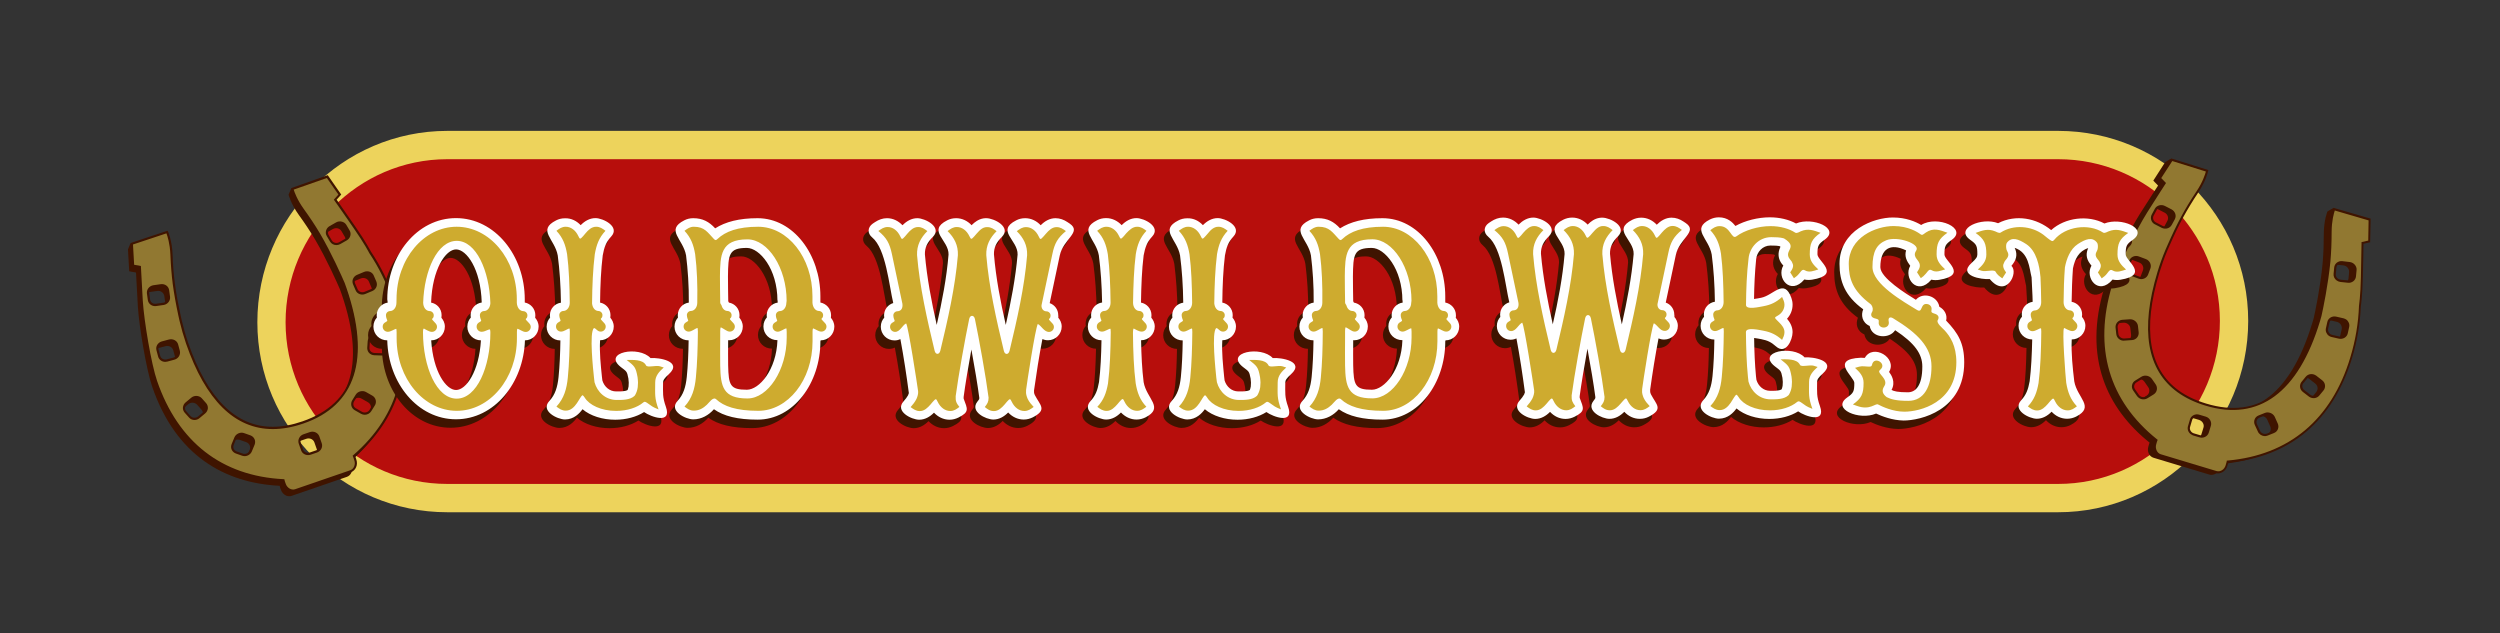
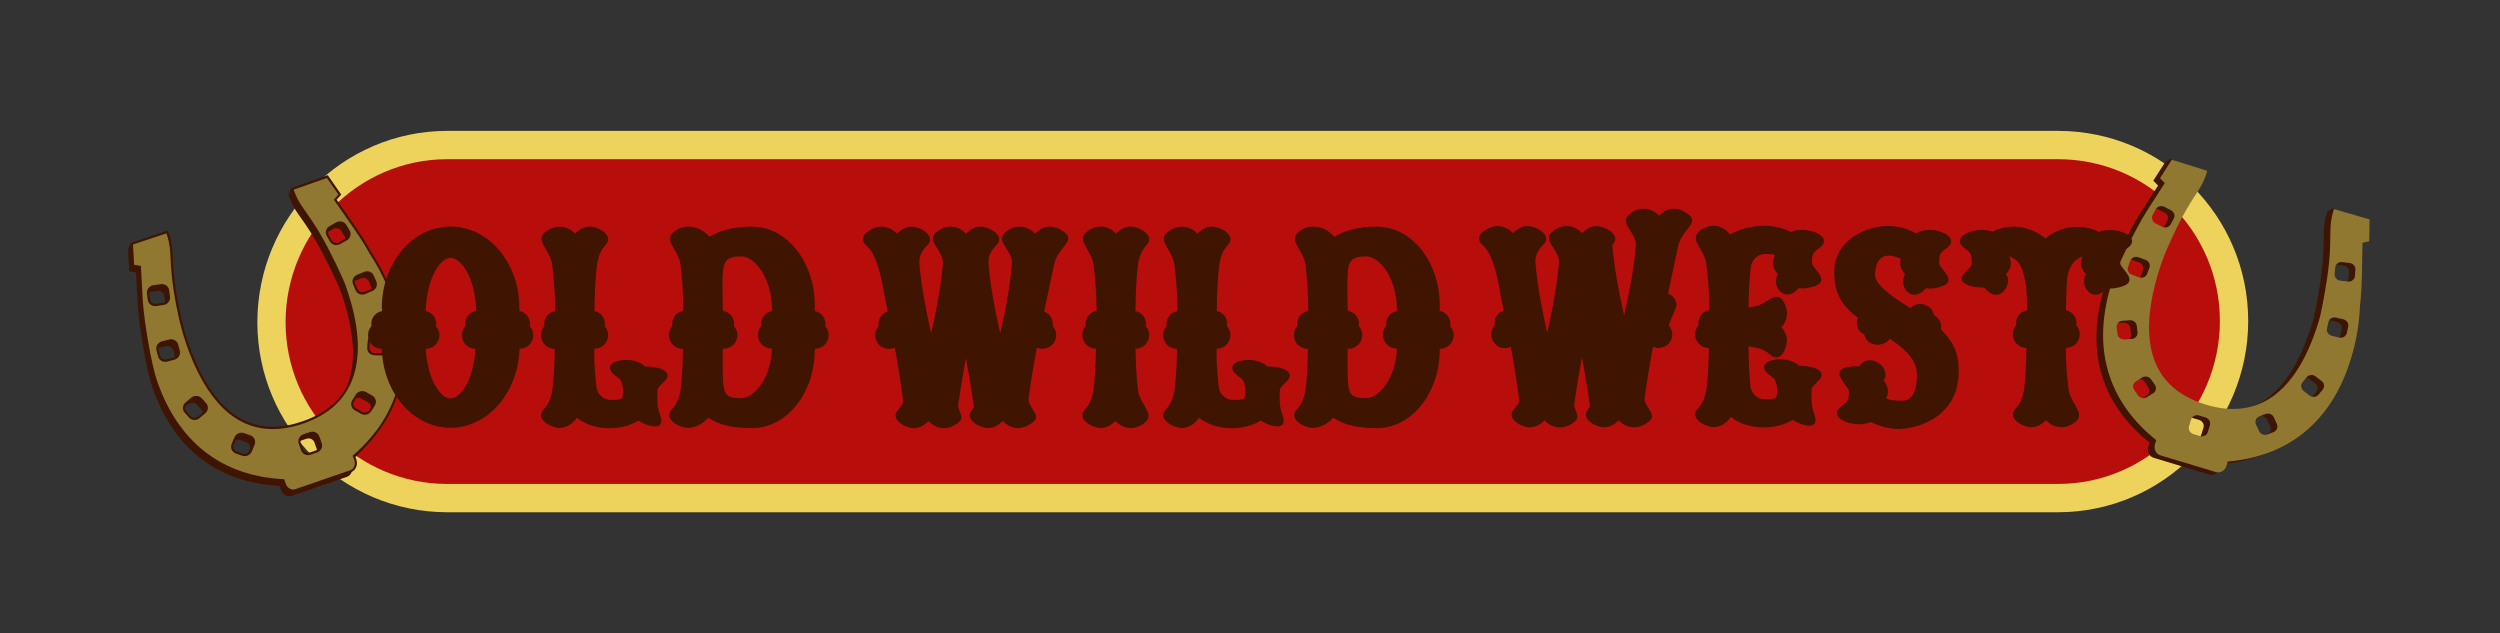
<svg xmlns="http://www.w3.org/2000/svg" version="1.1" x="0px" y="0px" viewBox="0 0 283.46 71.82" style="enable-background:new 0 0 283.46 71.82;" xml:space="preserve">
  <rect x="0" y="0" width="283.46" height="71.82" fill="#333333" stroke="none" />
  <style type="text/css">
	.st0{fill-rule:evenodd;clip-rule:evenodd;fill:#B70E0C;}
	.st1{fill:#EDD35C;}
	.st2{fill-rule:evenodd;clip-rule:evenodd;fill:#3F1400;}
	.st3{fill-rule:evenodd;clip-rule:evenodd;fill:#917831;}
	.st4{fill:#3F1400;}
	.st5{fill:#FFFFFF;}
	.st6{fill:#CEAB2F;}
</style>
  <g id="Sfondo">
</g>
  <g id="Guide">
</g>
  <g id="Primo_piano">
    <g>
      <path class="st0" d="M31.4,33.84c0-9.21,7.62-16.67,17.01-16.67h187.26c9.39,0,17.01,7.46,17.01,16.67v5.24    c0,9.21-7.62,16.67-17.01,16.67H48.41c-9.39,0-17.01-7.46-17.01-16.67V33.84z" />
      <path class="st1" d="M50.72,14.84h182.64c11.9,0,21.55,9.65,21.55,21.55c0,11.9-9.65,21.69-21.55,21.69H50.72    c-11.9,0-21.54-9.64-21.54-21.54S38.82,14.84,50.72,14.84z M50.72,18.05c-10.13,0-18.34,8.36-18.34,18.48    c0,10.13,8.21,18.34,18.34,18.34h182.64c10.13,0,18.34-8.36,18.34-18.48c0-10.13-8.21-18.34-18.34-18.34H50.72z" />
      <g>
        <path class="st2" d="M42.12,32.61c0.15,0.35-0.03,0.76-0.4,0.92l-0.79,0.33c-0.37,0.16-0.79,0-0.94-0.36l-0.29-0.67     c-0.15-0.35,0.03-0.76,0.4-0.92l0.79-0.33c0.37-0.16,0.79,0,0.94,0.35L42.12,32.61z M43.61,40.16c-0.03,0.38-0.37,0.68-0.77,0.67     l-0.85-0.03c-0.4-0.01-0.7-0.34-0.67-0.72l0.05-0.73c0.03-0.38,0.37-0.69,0.77-0.67l0.85,0.03c0.4,0.01,0.7,0.34,0.67,0.72     L43.61,40.16z M41.55,47.2c-0.21,0.33-0.66,0.45-1,0.25l-0.72-0.41c-0.34-0.19-0.44-0.62-0.23-0.95l0.4-0.64     c0.21-0.33,0.66-0.45,1-0.25l0.72,0.41c0.34,0.19,0.44,0.62,0.23,0.95L41.55,47.2z M16.44,34.64l-0.09-0.73     c-0.05-0.38,0.23-0.74,0.63-0.8l0.84-0.12c0.4-0.06,0.76,0.2,0.81,0.58l0.1,0.73c0.05,0.38-0.23,0.74-0.63,0.8l-0.84,0.13     C16.86,35.28,16.49,35.02,16.44,34.64z M17.62,41.04l-0.19-0.71c-0.1-0.37,0.14-0.76,0.52-0.86l0.82-0.22     c0.39-0.1,0.78,0.11,0.88,0.48l0.19,0.71c0.1,0.37-0.14,0.76-0.53,0.86l-0.82,0.22C18.11,41.63,17.71,41.41,17.62,41.04z      M21.08,47.91l-0.49-0.55c-0.26-0.29-0.22-0.72,0.09-0.98l0.65-0.54c0.31-0.26,0.76-0.23,1.02,0.05l0.49,0.55     c0.26,0.29,0.22,0.73-0.09,0.98l-0.65,0.55C21.8,48.22,21.34,48.2,21.08,47.91z M27.05,52.2l-0.71-0.25     c-0.37-0.13-0.55-0.53-0.4-0.89l0.32-0.77c0.15-0.36,0.57-0.54,0.94-0.41l0.71,0.25c0.37,0.13,0.55,0.53,0.4,0.89l-0.32,0.77     C27.84,52.14,27.42,52.33,27.05,52.2z M35.46,51.83l-0.73,0.25c-0.38,0.13-0.79-0.06-0.91-0.42l-0.27-0.77     c-0.12-0.36,0.08-0.76,0.46-0.89l0.73-0.25c0.38-0.13,0.79,0.06,0.91,0.42l0.27,0.77C36.04,51.3,35.83,51.7,35.46,51.83z      M39.09,26.84c0.2,0.33,0.07,0.76-0.28,0.95l-0.74,0.42c-0.35,0.2-0.79,0.09-0.98-0.24l-0.37-0.63c-0.2-0.33-0.07-0.76,0.28-0.95     l0.74-0.42c0.35-0.2,0.79-0.09,0.98,0.24L39.09,26.84z M38.53,32.77c-0.29-0.67-1.46-3.32-2.78-5.57c-0.59-1-1.25-1.98-1.84-2.79     c-0.94-1.3-1.19-2.34-1.19-2.34l0.27-0.63l3.69-0.78l1.42,2.04l-0.52,0.58c0,0,0.95,1.35,2.2,3.16c1.25,1.81,1.75,2.81,1.75,2.81     c1.07,1.6,1.97,3.4,2.64,5.36c2.69,7.81,0.25,13.65-4.47,17.74c0.03,0.05,0.05,0.1,0.07,0.16l0.09,0.27     c0.19,0.55-0.05,1.13-0.54,1.29l-6.25,2.15c-0.49,0.17-1.03-0.14-1.22-0.69l-0.1-0.28c-0.02-0.05-0.03-0.11-0.04-0.17     c-6.24-0.31-11.76-3.42-14.45-11.22c-0.67-1.95-1.5-6.93-1.63-9.12c-0.13-2.19-0.21-3.84-0.21-3.84l-0.77-0.14l-0.14-2.48     l0.27-0.67l3.71-0.66c0,0,0.44,0.97,0.5,2.58c0.04,1.01,0.12,2.18,0.27,3.33c0.16,1.22,0.41,2.49,0.64,3.56l0.12,0.53     c0.2,0.85,0.44,1.71,0.74,2.57c2.88,8.37,7.45,10.96,13.15,9c5.61-1.93,7.7-6.82,4.82-15.19C38.67,33.16,38.6,32.97,38.53,32.77z     " />
        <path class="st3" d="M42.55,31.95c0.15,0.35-0.03,0.76-0.4,0.92l-0.79,0.33c-0.37,0.16-0.79,0-0.94-0.36l-0.29-0.67     c-0.15-0.35,0.03-0.76,0.4-0.92l0.79-0.33c0.37-0.16,0.79,0,0.94,0.36L42.55,31.95z M44.04,39.5c-0.03,0.38-0.37,0.68-0.77,0.67     l-0.85-0.03c-0.4-0.02-0.7-0.34-0.67-0.72l0.05-0.74c0.03-0.38,0.37-0.68,0.77-0.67l0.85,0.03c0.4,0.01,0.7,0.34,0.67,0.72     L44.04,39.5z M41.98,46.54c-0.21,0.33-0.66,0.45-1,0.25l-0.72-0.41c-0.34-0.19-0.45-0.62-0.23-0.95l0.4-0.64     c0.21-0.33,0.66-0.45,1-0.25l0.72,0.41c0.34,0.19,0.45,0.62,0.23,0.95L41.98,46.54z M16.88,33.98l-0.1-0.73     c-0.05-0.38,0.23-0.73,0.63-0.8l0.84-0.12c0.4-0.06,0.76,0.2,0.81,0.58l0.1,0.73c0.05,0.38-0.23,0.74-0.63,0.79l-0.84,0.12     C17.29,34.62,16.93,34.36,16.88,33.98z M18.05,40.39l-0.19-0.71c-0.1-0.37,0.14-0.75,0.53-0.86l0.82-0.22     c0.39-0.11,0.78,0.11,0.88,0.48l0.19,0.71c0.1,0.37-0.14,0.76-0.52,0.86l-0.82,0.22C18.54,40.97,18.14,40.75,18.05,40.39z      M21.52,47.25l-0.49-0.55c-0.26-0.29-0.22-0.73,0.09-0.98l0.65-0.55c0.3-0.26,0.76-0.23,1.02,0.05l0.49,0.55     c0.26,0.29,0.22,0.73-0.09,0.98l-0.65,0.54C22.23,47.57,21.77,47.54,21.52,47.25z M27.48,51.54l-0.71-0.25     c-0.37-0.13-0.55-0.53-0.4-0.89l0.32-0.77c0.15-0.36,0.57-0.55,0.94-0.41l0.71,0.25c0.37,0.13,0.55,0.53,0.4,0.89l-0.32,0.77     C28.28,51.49,27.85,51.67,27.48,51.54z M35.89,51.18l-0.73,0.25c-0.38,0.13-0.79-0.06-0.91-0.42l-0.27-0.77     c-0.12-0.36,0.08-0.76,0.46-0.89l0.73-0.25c0.38-0.13,0.79,0.06,0.91,0.42l0.26,0.77C36.47,50.65,36.27,51.04,35.89,51.18z      M39.52,26.18c0.2,0.33,0.07,0.76-0.28,0.96l-0.74,0.42c-0.35,0.2-0.79,0.09-0.98-0.24l-0.37-0.63c-0.2-0.33-0.07-0.76,0.28-0.96     l0.74-0.42c0.35-0.2,0.79-0.09,0.98,0.24L39.52,26.18z M38.96,32.12c-0.29-0.67-1.46-3.32-2.78-5.57c-0.59-1-1.25-1.98-1.84-2.79     c-0.94-1.3-1.19-2.34-1.19-2.34L37.1,20l1.42,2.04l-0.51,0.58c0,0,0.95,1.35,2.2,3.16c1.24,1.81,1.75,2.81,1.75,2.81     c1.07,1.6,1.97,3.4,2.64,5.36c2.69,7.81,0.25,13.65-4.47,17.74c0.03,0.05,0.05,0.11,0.07,0.16l0.1,0.27     c0.19,0.55-0.05,1.13-0.54,1.3l-6.25,2.15c-0.48,0.17-1.03-0.14-1.22-0.69l-0.09-0.28c-0.02-0.05-0.04-0.11-0.04-0.17     c-6.24-0.31-11.76-3.42-14.45-11.22c-0.67-1.95-1.5-6.93-1.63-9.12c-0.13-2.19-0.21-3.84-0.21-3.84l-0.76-0.14l-0.14-2.48     l3.99-1.33c0,0,0.45,0.97,0.51,2.57c0.04,1.01,0.12,2.18,0.27,3.33c0.16,1.22,0.41,2.49,0.64,3.57l0.12,0.53     c0.2,0.85,0.44,1.71,0.74,2.57c2.88,8.37,7.45,10.97,13.15,9c5.61-1.93,7.7-6.82,4.82-15.19C39.1,32.5,39.03,32.31,38.96,32.12z" />
        <path class="st4" d="M33.23,55.75c-0.47,0-0.9-0.33-1.07-0.82l-0.1-0.28c-0.01-0.03-0.02-0.06-0.03-0.09     c-7.05-0.38-12.05-4.29-14.46-11.3c-0.66-1.93-1.5-6.87-1.63-9.15c-0.11-1.87-0.19-3.36-0.21-3.74l-0.76-0.14l-0.15-2.68     l0.09-0.03l4.09-1.36l0.05,0.1c0.02,0.04,0.46,1.01,0.52,2.62c0.04,1.21,0.13,2.33,0.27,3.32c0.13,1.03,0.35,2.22,0.64,3.56     l0.12,0.53c0.2,0.85,0.44,1.71,0.73,2.56c2.18,6.33,5.41,9.54,9.6,9.54h0c1.06,0,2.2-0.21,3.38-0.62     c5.88-2.03,7.48-7.08,4.74-15.03c-0.07-0.19-0.14-0.39-0.21-0.58c-0.32-0.73-1.46-3.32-2.77-5.55c-0.51-0.87-1.13-1.81-1.83-2.78     c-0.95-1.31-1.2-2.34-1.21-2.38l-0.03-0.11l0.11-0.04l4.05-1.44l1.53,2.2l-0.52,0.58c0.22,0.32,1.08,1.54,2.14,3.08     c1.24,1.8,1.75,2.81,1.76,2.82c1.09,1.63,1.99,3.45,2.65,5.38c2.41,7.01,0.88,13.17-4.44,17.81c0.01,0.03,0.02,0.06,0.03,0.09     l0.09,0.27c0.1,0.29,0.1,0.61-0.02,0.88c-0.12,0.28-0.33,0.48-0.6,0.58l-6.25,2.15C33.45,55.73,33.34,55.75,33.23,55.75z      M15.21,30.02l0.77,0.14l0,0.1c0,0.02,0.08,1.67,0.21,3.84c0.14,2.27,0.96,7.18,1.62,9.09c2.39,6.94,7.35,10.79,14.33,11.14     l0.1,0l0.02,0.1c0.01,0.05,0.02,0.1,0.04,0.15l0.1,0.28c0.16,0.47,0.65,0.75,1.06,0.61l6.25-2.15c0.2-0.07,0.36-0.22,0.45-0.44     c0.09-0.22,0.1-0.46,0.01-0.7l-0.09-0.27c-0.02-0.05-0.04-0.1-0.06-0.15l-0.04-0.09l0.07-0.06c5.29-4.58,6.82-10.66,4.44-17.6     c-0.66-1.91-1.54-3.7-2.63-5.33c-0.01-0.02-0.52-1.03-1.75-2.8c-1.23-1.79-2.19-3.14-2.2-3.16l-0.06-0.08l0.52-0.58l-1.31-1.88     L33.3,21.5c0.09,0.29,0.4,1.16,1.14,2.19c0.71,0.98,1.33,1.92,1.85,2.8c1.32,2.25,2.47,4.85,2.79,5.59     c0.07,0.2,0.14,0.39,0.21,0.59c2.75,7.99,1.06,13.3-4.89,15.35c-1.21,0.42-2.38,0.63-3.47,0.63h0c-4.31,0-7.62-3.27-9.84-9.71     c-0.29-0.86-0.54-1.73-0.74-2.59l-0.12-0.54c-0.29-1.34-0.5-2.54-0.64-3.58c-0.13-1-0.22-2.13-0.27-3.35     c-0.05-1.27-0.34-2.14-0.45-2.42l-3.79,1.26L15.21,30.02z M27.74,51.72c-0.1,0-0.2-0.02-0.29-0.05l-0.71-0.25     c-0.21-0.08-0.38-0.23-0.47-0.43c-0.09-0.2-0.09-0.42-0.01-0.63l0.32-0.77c0.17-0.41,0.68-0.64,1.1-0.48l0.71,0.25     c0.21,0.08,0.38,0.23,0.47,0.43c0.09,0.2,0.09,0.42,0.01,0.63l-0.32,0.77C28.42,51.5,28.09,51.72,27.74,51.72z M27.39,49.3     c-0.25,0-0.48,0.15-0.58,0.38l-0.31,0.77c-0.06,0.14-0.06,0.29,0,0.43c0.06,0.14,0.18,0.24,0.32,0.3l0.71,0.25     c0.3,0.11,0.66-0.05,0.78-0.34l0.31-0.77c0.06-0.14,0.06-0.29,0-0.43c-0.06-0.14-0.18-0.24-0.32-0.29l-0.71-0.25     C27.53,49.32,27.46,49.3,27.39,49.3z M34.92,51.6c-0.36,0-0.67-0.22-0.78-0.54l-0.27-0.77c-0.07-0.21-0.05-0.43,0.05-0.63     c0.1-0.2,0.28-0.35,0.49-0.42l0.73-0.25c0.44-0.15,0.93,0.08,1.07,0.5l0.27,0.77c0.15,0.43-0.1,0.9-0.54,1.05l-0.73,0.25     C35.11,51.59,35.02,51.6,34.92,51.6z M35.42,49.19c-0.07,0-0.14,0.01-0.21,0.03l-0.73,0.25c-0.15,0.05-0.28,0.16-0.35,0.3     c-0.07,0.14-0.08,0.29-0.03,0.43l0.27,0.77c0.1,0.29,0.45,0.45,0.75,0.34l0.73-0.25c0.31-0.11,0.49-0.44,0.38-0.73l-0.27-0.77     C35.9,49.34,35.68,49.19,35.42,49.19z M22.05,47.62c-0.24,0-0.47-0.1-0.62-0.28l-0.49-0.55c-0.14-0.16-0.22-0.37-0.2-0.58     c0.02-0.22,0.12-0.43,0.3-0.58l0.65-0.54c0.34-0.29,0.9-0.26,1.19,0.07l0.49,0.55c0.14,0.16,0.21,0.37,0.2,0.58     c-0.02,0.22-0.12,0.43-0.3,0.58l-0.65,0.54C22.46,47.55,22.26,47.62,22.05,47.62z M22.25,45.14c-0.15,0-0.3,0.05-0.41,0.15     l-0.65,0.54c-0.12,0.11-0.2,0.25-0.21,0.41c-0.01,0.15,0.04,0.29,0.14,0.39l0.49,0.55c0.21,0.23,0.6,0.25,0.85,0.04l0.65-0.54     c0.12-0.11,0.2-0.25,0.21-0.41c0.01-0.15-0.04-0.29-0.14-0.4l-0.49-0.55C22.58,45.2,22.42,45.14,22.25,45.14z M41.36,47.03     c-0.15,0-0.29-0.04-0.42-0.11l-0.72-0.41c-0.19-0.11-0.33-0.29-0.38-0.5c-0.05-0.21-0.02-0.44,0.1-0.63l0.4-0.64     c0.24-0.38,0.78-0.51,1.16-0.29l0.72,0.41c0.19,0.11,0.33,0.29,0.38,0.5c0.05,0.21,0.02,0.44-0.11,0.63l-0.4,0.64     C41.94,46.87,41.65,47.03,41.36,47.03z M41.08,44.58c-0.21,0-0.42,0.11-0.53,0.29l-0.4,0.64c-0.08,0.13-0.11,0.29-0.07,0.44     c0.04,0.14,0.13,0.27,0.26,0.34l0.72,0.41c0.27,0.15,0.66,0.06,0.83-0.21l0.4-0.64c0.08-0.13,0.11-0.29,0.07-0.43     c-0.04-0.14-0.13-0.27-0.26-0.34l-0.72-0.41C41.29,44.61,41.19,44.58,41.08,44.58z M18.73,41.03c-0.38,0-0.71-0.25-0.8-0.6     l-0.19-0.71c-0.12-0.44,0.16-0.89,0.61-1.01l0.82-0.22c0.45-0.11,0.92,0.14,1.03,0.57l0.19,0.71c0.11,0.44-0.16,0.89-0.61,1.01     L18.97,41C18.89,41.02,18.81,41.03,18.73,41.03z M19.41,38.7c-0.05,0-0.11,0.01-0.17,0.02l-0.82,0.22     c-0.32,0.09-0.52,0.4-0.44,0.71l0.19,0.71c0.08,0.29,0.41,0.47,0.72,0.39l0.82-0.22c0.32-0.09,0.52-0.41,0.44-0.71l-0.19-0.71     C19.91,38.87,19.68,38.7,19.41,38.7z M43.31,40.31l-0.88-0.03c-0.23-0.01-0.44-0.11-0.59-0.27c-0.14-0.16-0.21-0.37-0.2-0.58     l0.05-0.74c0.03-0.44,0.41-0.79,0.87-0.79h0.03l0.85,0.03c0.23,0.01,0.44,0.11,0.59,0.27c0.14,0.16,0.22,0.37,0.2,0.58     l-0.05,0.74C44.15,39.96,43.77,40.31,43.31,40.31z M42.56,38.02v0.12c-0.33,0-0.6,0.24-0.62,0.55l-0.05,0.74     c-0.01,0.15,0.04,0.29,0.14,0.4c0.11,0.12,0.25,0.18,0.42,0.19l0.85,0.03c0,0,0,0,0,0c0.35,0,0.62-0.24,0.64-0.55l0.05-0.74     c0.01-0.15-0.04-0.29-0.14-0.4c-0.11-0.12-0.25-0.18-0.42-0.19l-0.85-0.03L42.56,38.02z M17.58,34.71c-0.42,0-0.77-0.3-0.82-0.7     l-0.1-0.73c-0.06-0.45,0.27-0.87,0.73-0.94l0.84-0.12c0.48-0.06,0.89,0.24,0.95,0.69l0.1,0.73c0.06,0.45-0.27,0.87-0.73,0.94     l-0.84,0.12C17.67,34.7,17.62,34.71,17.58,34.71z M18.37,32.46c-0.03,0-0.06,0-0.09,0.01l-0.84,0.12     c-0.33,0.05-0.56,0.34-0.52,0.65l0.1,0.73c0.04,0.3,0.33,0.52,0.67,0.47l0.84-0.12c0.33-0.05,0.56-0.34,0.52-0.65l-0.1-0.73     C18.91,32.66,18.67,32.46,18.37,32.46z M41.08,33.4c-0.34,0-0.64-0.19-0.76-0.49l-0.29-0.67c-0.08-0.2-0.09-0.41-0.01-0.61     c0.09-0.21,0.25-0.38,0.47-0.47l0.79-0.33c0.11-0.05,0.22-0.07,0.34-0.07c0.34,0,0.64,0.19,0.76,0.49l0.29,0.67     c0.08,0.2,0.09,0.41,0.01,0.61c-0.09,0.21-0.25,0.38-0.47,0.47l-0.79,0.33C41.31,33.38,41.2,33.4,41.08,33.4z M41.62,31     c-0.08,0-0.17,0.02-0.24,0.05l-0.79,0.33c-0.15,0.07-0.27,0.18-0.33,0.33c-0.05,0.14-0.05,0.29,0,0.42l0.29,0.67     c0.12,0.28,0.48,0.41,0.78,0.29l0.79-0.33c0.15-0.06,0.27-0.18,0.33-0.33c0.05-0.14,0.05-0.29,0-0.42l-0.29-0.67     C42.07,31.13,41.86,31,41.62,31z M38.14,27.79c-0.3,0-0.57-0.15-0.72-0.4l-0.37-0.63c-0.11-0.18-0.14-0.4-0.08-0.61     c0.06-0.22,0.2-0.4,0.41-0.52l0.74-0.42c0.39-0.22,0.93-0.09,1.15,0.29l0.37,0.63c0.11,0.18,0.14,0.4,0.08,0.61     c-0.06,0.22-0.2,0.4-0.41,0.52l-0.74,0.42C38.44,27.75,38.29,27.79,38.14,27.79z M38.55,25.35c-0.11,0-0.22,0.03-0.31,0.08     l-0.74,0.42c-0.14,0.08-0.25,0.21-0.29,0.37c-0.04,0.14-0.02,0.29,0.05,0.42l0.37,0.63c0.16,0.26,0.53,0.36,0.81,0.2l0.74-0.42     c0.14-0.08,0.25-0.21,0.29-0.37c0.04-0.14,0.02-0.29-0.06-0.42l-0.37-0.63C38.95,25.45,38.76,25.35,38.55,25.35z" />
      </g>
      <g>
        <path class="st2" d="M265.35,38.04c-0.08,0.38-0.47,0.6-0.86,0.51l-0.83-0.19c-0.39-0.09-0.64-0.47-0.56-0.84l0.16-0.71     c0.08-0.38,0.47-0.6,0.86-0.51l0.83,0.19c0.39,0.09,0.64,0.47,0.56,0.84L265.35,38.04z M262.15,45.03     c-0.25,0.3-0.7,0.34-1.02,0.09l-0.67-0.52c-0.31-0.25-0.37-0.68-0.12-0.98l0.47-0.57c0.25-0.29,0.7-0.34,1.02-0.09l0.67,0.52     c0.32,0.24,0.37,0.68,0.12,0.98L262.15,45.03z M256.35,49.54c-0.37,0.15-0.79-0.02-0.96-0.38l-0.35-0.76     c-0.16-0.36,0-0.76,0.37-0.91l0.7-0.28c0.37-0.14,0.79,0.02,0.96,0.38l0.34,0.76c0.16,0.35,0,0.76-0.37,0.91L256.35,49.54z      M243.35,24.65l0.35-0.65c0.18-0.34,0.62-0.46,0.97-0.28l0.76,0.39c0.36,0.18,0.5,0.61,0.31,0.94l-0.35,0.65     c-0.18,0.34-0.62,0.46-0.97,0.28l-0.76-0.39C243.31,25.41,243.17,24.99,243.35,24.65z M240.55,30.53l0.26-0.68     c0.14-0.36,0.55-0.53,0.93-0.39l0.8,0.3c0.38,0.14,0.57,0.54,0.43,0.9l-0.26,0.69c-0.14,0.36-0.55,0.53-0.93,0.39l-0.8-0.3     C240.61,31.29,240.41,30.89,240.55,30.53z M239.34,38.13l-0.08-0.74c-0.04-0.38,0.25-0.71,0.65-0.74l0.85-0.06     c0.4-0.03,0.76,0.26,0.79,0.64l0.08,0.73c0.04,0.38-0.25,0.72-0.65,0.75l-0.84,0.06C239.74,38.8,239.38,38.51,239.34,38.13z      M241.67,45.1l-0.43-0.62c-0.22-0.32-0.13-0.75,0.2-0.96l0.71-0.44c0.33-0.21,0.78-0.11,1,0.21l0.43,0.62     c0.22,0.32,0.13,0.76-0.2,0.96l-0.71,0.44C242.34,45.52,241.89,45.42,241.67,45.1z M248.7,49.72l-0.74-0.22     c-0.38-0.12-0.61-0.51-0.49-0.88l0.23-0.78c0.11-0.37,0.51-0.57,0.9-0.45l0.74,0.22c0.38,0.12,0.61,0.51,0.5,0.87l-0.24,0.78     C249.48,49.64,249.08,49.84,248.7,49.72z M266.28,31.59c-0.04,0.38-0.39,0.65-0.79,0.61l-0.85-0.09     c-0.4-0.04-0.69-0.39-0.66-0.77l0.07-0.73c0.04-0.38,0.39-0.65,0.79-0.61l0.85,0.09c0.4,0.04,0.69,0.39,0.66,0.77L266.28,31.59z      M262.34,36.07c0.16-0.71,0.76-3.54,1-6.15c0.11-1.16,0.14-2.33,0.14-3.34c0-1.61,0.41-2.6,0.41-2.6l0.59-0.35l3.44,1.53     l-0.04,2.48l-0.76,0.17c0,0-0.02,1.65-0.07,3.85c-0.05,2.2-0.23,3.3-0.23,3.3c-0.07,1.93-0.39,3.91-0.99,5.9     c-2.39,7.9-7.79,11.21-14.01,11.76c-0.01,0.06-0.02,0.12-0.04,0.17l-0.08,0.28c-0.17,0.56-0.7,0.89-1.2,0.74l-6.33-1.91     c-0.49-0.15-0.75-0.72-0.58-1.27l0.08-0.28c0.02-0.05,0.04-0.11,0.06-0.16c-4.87-3.9-7.53-9.65-5.14-17.56     c0.6-1.97,2.84-6.49,4.02-8.35c1.18-1.86,2.08-3.24,2.08-3.24l-0.54-0.56l1.34-2.09l0.61-0.38l3.4,1.64c0,0-0.21,1.05-1.1,2.38     c-0.56,0.84-1.18,1.83-1.73,2.86c-0.58,1.09-1.13,2.26-1.57,3.26l-0.22,0.5c-0.34,0.81-0.64,1.65-0.91,2.52     c-2.56,8.47-0.38,13.25,5.39,15c5.68,1.72,10.23-1.02,12.8-9.5C262.23,36.47,262.29,36.27,262.34,36.07z" />
        <path class="st3" d="M266.09,37.76c-0.08,0.37-0.47,0.6-0.86,0.52l-0.83-0.2c-0.39-0.09-0.64-0.46-0.56-0.84l0.16-0.72     c0.08-0.37,0.47-0.6,0.86-0.51l0.83,0.19c0.39,0.09,0.64,0.47,0.56,0.84L266.09,37.76z M262.88,44.75     c-0.25,0.3-0.7,0.34-1.02,0.09l-0.67-0.52c-0.31-0.25-0.37-0.68-0.12-0.98l0.47-0.57c0.25-0.29,0.7-0.34,1.02-0.09l0.67,0.52     c0.32,0.24,0.37,0.68,0.13,0.98L262.88,44.75z M257.09,49.26c-0.37,0.15-0.79-0.03-0.95-0.38l-0.35-0.75     c-0.16-0.36,0-0.76,0.37-0.91l0.7-0.28c0.37-0.14,0.79,0.02,0.96,0.38l0.34,0.76c0.16,0.36,0,0.76-0.37,0.91L257.09,49.26z      M244.08,24.38l0.35-0.65c0.18-0.34,0.62-0.46,0.97-0.28l0.76,0.39c0.36,0.19,0.49,0.61,0.31,0.95l-0.35,0.64     c-0.18,0.34-0.62,0.46-0.98,0.28l-0.76-0.39C244.04,25.14,243.9,24.71,244.08,24.38z M241.29,30.25l0.26-0.69     c0.14-0.36,0.55-0.53,0.93-0.39l0.8,0.3c0.38,0.14,0.57,0.55,0.43,0.9l-0.26,0.68c-0.14,0.36-0.55,0.53-0.93,0.39l-0.8-0.3     C241.34,31.01,241.15,30.61,241.29,30.25z M240.08,37.85L240,37.12c-0.04-0.38,0.25-0.72,0.64-0.75l0.85-0.06     c0.4-0.03,0.75,0.26,0.79,0.64l0.08,0.73c0.04,0.38-0.25,0.72-0.64,0.75l-0.85,0.06C240.47,38.52,240.12,38.23,240.08,37.85z      M242.41,44.82l-0.43-0.62c-0.22-0.32-0.13-0.75,0.2-0.96l0.71-0.44c0.33-0.21,0.78-0.11,1.01,0.21l0.43,0.62     c0.22,0.32,0.13,0.75-0.2,0.96l-0.71,0.44C243.08,45.24,242.63,45.14,242.41,44.82z M249.43,49.44l-0.73-0.22     c-0.39-0.12-0.61-0.51-0.5-0.88l0.24-0.78c0.11-0.37,0.51-0.57,0.89-0.45l0.74,0.22c0.38,0.12,0.61,0.51,0.5,0.88l-0.24,0.78     C250.22,49.36,249.82,49.56,249.43,49.44z M267.01,31.31c-0.04,0.38-0.39,0.66-0.79,0.61l-0.85-0.09     c-0.4-0.04-0.69-0.39-0.66-0.77l0.07-0.73c0.04-0.38,0.38-0.66,0.78-0.61l0.85,0.1c0.4,0.04,0.69,0.39,0.66,0.77L267.01,31.31z      M263.08,35.79c0.16-0.71,0.76-3.54,1.01-6.15c0.11-1.16,0.14-2.33,0.14-3.34c0-1.61,0.41-2.6,0.41-2.6l4.03,1.18l-0.04,2.48     l-0.76,0.17c0,0-0.02,1.65-0.07,3.85c-0.05,2.2-0.22,3.3-0.22,3.3c-0.07,1.92-0.39,3.91-0.99,5.89     c-2.39,7.91-7.79,11.22-14.01,11.77c-0.01,0.05-0.02,0.11-0.04,0.17l-0.08,0.28c-0.17,0.55-0.7,0.88-1.2,0.74l-6.33-1.91     c-0.49-0.15-0.75-0.72-0.59-1.27l0.09-0.28c0.02-0.06,0.04-0.11,0.06-0.16c-4.88-3.9-7.53-9.65-5.14-17.56     c0.6-1.97,2.84-6.49,4.02-8.35c1.18-1.86,2.08-3.24,2.08-3.24l-0.54-0.56l1.34-2.09l4.01,1.26c0,0-0.21,1.05-1.1,2.38     c-0.56,0.84-1.18,1.83-1.73,2.86c-0.58,1.09-1.13,2.26-1.57,3.26l-0.22,0.5c-0.34,0.81-0.64,1.65-0.91,2.52     c-2.56,8.47-0.38,13.25,5.39,14.99c5.68,1.72,10.23-1.02,12.8-9.49C262.97,36.19,263.02,35.99,263.08,35.79z" />
-         <path class="st4" d="M244.6,51.6c-0.38-0.28-0.54-0.79-0.39-1.29l0.09-0.28c0.01-0.03,0.02-0.06,0.03-0.09     c-5.49-4.44-7.26-10.53-5.11-17.63c0.59-1.95,2.81-6.45,4.03-8.38c1-1.58,1.81-2.83,2.02-3.15l-0.54-0.56l1.45-2.26l0.09,0.03     l4.12,1.29l-0.02,0.11c-0.01,0.04-0.22,1.08-1.12,2.43c-0.67,1.01-1.25,1.97-1.73,2.85c-0.49,0.91-1.02,2-1.56,3.25l-0.22,0.5     c-0.34,0.8-0.64,1.65-0.9,2.5c-1.94,6.41-1.2,10.9,2.2,13.36l0,0c0.86,0.62,1.91,1.12,3.11,1.48c5.96,1.8,10.21-1.36,12.64-9.41     c0.06-0.2,0.12-0.39,0.17-0.59c0.17-0.78,0.76-3.55,1-6.13c0.09-1.01,0.14-2.13,0.14-3.33c0-1.61,0.4-2.6,0.42-2.64l0.04-0.1     l0.11,0.03l4.12,1.2l-0.05,2.68l-0.76,0.17c0,0.39-0.02,1.88-0.07,3.75c-0.05,2.18-0.22,3.3-0.23,3.31     c-0.07,1.96-0.41,3.96-1,5.91c-2.15,7.1-7,11.19-14.03,11.84c-0.01,0.03-0.01,0.06-0.02,0.09l-0.08,0.28     c-0.09,0.3-0.28,0.55-0.53,0.7c-0.26,0.16-0.55,0.2-0.82,0.12l-6.33-1.92C244.78,51.71,244.69,51.66,244.6,51.6z M245.05,20.19     l0.54,0.56l-0.05,0.08c-0.01,0.01-0.91,1.4-2.07,3.24c-1.22,1.92-3.42,6.38-4,8.32c-2.12,7.02-0.36,13.05,5.1,17.42l0.08,0.06     l-0.04,0.09c-0.02,0.04-0.04,0.09-0.05,0.14l-0.08,0.28c-0.14,0.47,0.09,0.99,0.5,1.12l6.33,1.91c0.2,0.06,0.42,0.03,0.62-0.09     c0.2-0.12,0.35-0.32,0.42-0.56l0.08-0.28c0.01-0.05,0.03-0.1,0.04-0.15l0.01-0.1l0.1-0.01c6.97-0.62,11.78-4.65,13.9-11.67     c0.59-1.93,0.92-3.91,0.99-5.86c0-0.03,0.18-1.14,0.22-3.3c0.05-2.17,0.07-3.83,0.07-3.84v-0.1l0.76-0.17l0.04-2.29l-3.83-1.12     c-0.1,0.29-0.36,1.17-0.36,2.44c0,1.21-0.05,2.34-0.14,3.35c-0.25,2.59-0.83,5.37-1.01,6.16c-0.06,0.21-0.12,0.4-0.17,0.6     c-2.45,8.09-6.93,11.4-12.96,9.58c-1.23-0.37-2.29-0.88-3.18-1.52h0c-3.49-2.52-4.27-7.11-2.29-13.63     c0.26-0.87,0.57-1.72,0.91-2.53l0.22-0.5c0.55-1.26,1.08-2.36,1.57-3.27c0.48-0.89,1.06-1.86,1.74-2.87     c0.7-1.05,0.97-1.93,1.05-2.23l-3.81-1.19L245.05,20.19z M242.51,45.11c-0.08-0.06-0.15-0.13-0.21-0.21l-0.43-0.62     c-0.13-0.19-0.18-0.41-0.13-0.62c0.04-0.21,0.17-0.4,0.36-0.51l0.71-0.44c0.38-0.23,0.92-0.12,1.18,0.25l0.43,0.62     c0.13,0.19,0.17,0.41,0.13,0.62c-0.04,0.21-0.17,0.4-0.36,0.52l-0.71,0.44C243.18,45.34,242.79,45.32,242.51,45.11z      M243.64,42.95c-0.21-0.15-0.48-0.16-0.69-0.03l-0.71,0.44c-0.13,0.08-0.22,0.21-0.25,0.35c-0.03,0.15,0,0.3,0.09,0.43l0.43,0.62     c0.18,0.27,0.57,0.35,0.84,0.18l0.71-0.44c0.13-0.08,0.22-0.21,0.25-0.35c0.03-0.15,0-0.3-0.09-0.43l-0.43-0.62     C243.74,43.04,243.69,42.99,243.64,42.95z M248.4,49.23c-0.29-0.21-0.42-0.57-0.32-0.9l0.23-0.78c0.06-0.21,0.21-0.38,0.41-0.48     c0.2-0.1,0.43-0.12,0.64-0.05l0.74,0.22c0.44,0.13,0.71,0.61,0.58,1.03l-0.24,0.78c-0.13,0.43-0.6,0.67-1.05,0.54l-0.74-0.22     C248.56,49.33,248.48,49.28,248.4,49.23z M250.22,47.57c-0.06-0.04-0.12-0.07-0.19-0.09l-0.74-0.22     c-0.16-0.04-0.32-0.03-0.46,0.04c-0.14,0.07-0.24,0.19-0.28,0.33l-0.23,0.78c-0.09,0.29,0.1,0.62,0.41,0.72l0.74,0.22     c0.32,0.1,0.65-0.07,0.74-0.37l0.24-0.78C250.51,47.96,250.42,47.71,250.22,47.57z M240.3,38.47c-0.2-0.14-0.32-0.35-0.35-0.59     l-0.08-0.73c-0.02-0.21,0.04-0.42,0.18-0.59c0.14-0.17,0.35-0.28,0.58-0.3l0.85-0.06c0.45-0.03,0.88,0.32,0.93,0.75l0.08,0.73     c0.02,0.21-0.04,0.42-0.18,0.59c-0.14,0.17-0.35,0.28-0.58,0.29l-0.85,0.06C240.67,38.65,240.47,38.59,240.3,38.47z      M241.91,36.57c-0.12-0.09-0.27-0.13-0.42-0.12l-0.85,0.06c-0.16,0.01-0.31,0.09-0.41,0.21c-0.09,0.12-0.14,0.26-0.12,0.4     l0.08,0.73c0.03,0.31,0.34,0.55,0.66,0.53l0.85-0.06c0.16-0.01,0.31-0.09,0.41-0.21c0.09-0.11,0.14-0.26,0.12-0.4l-0.08-0.73     C242.14,36.82,242.05,36.66,241.91,36.57z M256.29,49.28c-0.12-0.09-0.22-0.2-0.28-0.34l-0.35-0.76c-0.09-0.2-0.1-0.43-0.02-0.63     c0.08-0.21,0.24-0.37,0.46-0.45l0.7-0.28c0.41-0.17,0.93,0.04,1.12,0.44l0.34,0.76c0.09,0.2,0.1,0.42,0.02,0.63     c-0.08,0.21-0.24,0.37-0.45,0.45l-0.7,0.28C256.86,49.5,256.54,49.46,256.29,49.28z M257.5,47.14c-0.17-0.12-0.4-0.15-0.6-0.07     l-0.7,0.28c-0.15,0.06-0.26,0.17-0.31,0.31c-0.06,0.14-0.05,0.29,0.01,0.43l0.35,0.76c0.13,0.28,0.5,0.43,0.79,0.31l0.7-0.28     c0.15-0.06,0.26-0.17,0.31-0.31c0.05-0.14,0.05-0.29-0.01-0.43l-0.34-0.76C257.65,47.28,257.59,47.2,257.5,47.14z M241.47,31.18     c-0.31-0.22-0.43-0.61-0.3-0.95l0.26-0.69c0.16-0.42,0.65-0.63,1.09-0.46l0.8,0.3c0.43,0.17,0.66,0.66,0.5,1.06l-0.26,0.69     c-0.16,0.42-0.65,0.63-1.09,0.46l-0.8-0.3C241.6,31.26,241.53,31.22,241.47,31.18z M243.38,29.69c-0.04-0.03-0.09-0.06-0.15-0.08     l-0.8-0.3c-0.31-0.12-0.66,0.03-0.77,0.32l-0.26,0.69c-0.11,0.28,0.06,0.62,0.36,0.74l0.8,0.3c0.31,0.12,0.66-0.03,0.77-0.32     l0.26-0.68C243.68,30.12,243.59,29.84,243.38,29.69z M261.81,44.98l-0.7-0.54c-0.18-0.14-0.3-0.34-0.32-0.57     c-0.02-0.21,0.04-0.42,0.18-0.59l0.47-0.57c0.28-0.34,0.79-0.39,1.16-0.13l0.03,0.02l0.67,0.52c0.18,0.14,0.3,0.34,0.32,0.57     c0.02,0.21-0.04,0.43-0.18,0.59l-0.47,0.57C262.69,45.19,262.18,45.24,261.81,44.98z M262.54,42.68l-0.07,0.1     c-0.26-0.19-0.62-0.15-0.83,0.09l-0.47,0.57c-0.1,0.11-0.14,0.26-0.12,0.4c0.02,0.16,0.1,0.29,0.22,0.39l0.67,0.52c0,0,0,0,0,0     c0.28,0.2,0.64,0.16,0.84-0.07l0.47-0.57c0.09-0.11,0.14-0.26,0.12-0.4c-0.02-0.16-0.1-0.3-0.23-0.4l-0.67-0.52L262.54,42.68z      M244.23,25.38c-0.34-0.24-0.45-0.69-0.26-1.05l0.35-0.65c0.21-0.4,0.73-0.54,1.14-0.33l0.76,0.39c0.42,0.23,0.58,0.72,0.37,1.12     l-0.35,0.64c-0.21,0.4-0.73,0.54-1.14,0.33l-0.76-0.39C244.3,25.42,244.26,25.4,244.23,25.38z M246.19,24.02     c-0.03-0.02-0.05-0.04-0.08-0.05l-0.76-0.39c-0.29-0.15-0.66-0.05-0.81,0.22l-0.35,0.65c-0.15,0.27-0.04,0.62,0.26,0.77     l0.76,0.39c0.29,0.15,0.66,0.05,0.81-0.23l0.35-0.64C246.5,24.49,246.43,24.19,246.19,24.02z M264.05,38.07     c-0.27-0.2-0.4-0.53-0.33-0.84l0.16-0.72c0.04-0.21,0.17-0.38,0.35-0.5c0.19-0.12,0.43-0.16,0.65-0.11l0.83,0.19     c0.12,0.03,0.22,0.08,0.32,0.14c0.27,0.2,0.4,0.53,0.33,0.84l-0.16,0.72c-0.04,0.21-0.17,0.38-0.35,0.5     c-0.2,0.12-0.43,0.16-0.66,0.11l-0.83-0.19C264.25,38.19,264.14,38.14,264.05,38.07z M265.89,36.44     c-0.07-0.05-0.14-0.08-0.23-0.1l-0.83-0.19c-0.16-0.04-0.33-0.01-0.46,0.08c-0.12,0.08-0.21,0.2-0.24,0.34l-0.16,0.71     c-0.06,0.3,0.15,0.62,0.46,0.69l0.83,0.19c0.16,0.04,0.33,0.01,0.47-0.08c0.12-0.08,0.21-0.2,0.24-0.34l0.16-0.72     C266.17,36.81,266.08,36.58,265.89,36.44z M264.94,31.8c-0.24-0.17-0.38-0.46-0.35-0.74l0.07-0.73c0.02-0.21,0.12-0.4,0.29-0.54     c0.18-0.14,0.4-0.21,0.63-0.18l0.85,0.1c0.45,0.05,0.81,0.47,0.77,0.9l-0.07,0.73c-0.02,0.21-0.12,0.4-0.29,0.54     c-0.18,0.14-0.4,0.21-0.63,0.18l-0.85-0.09C265.21,31.95,265.07,31.89,264.94,31.8z M266.71,30.06c-0.09-0.06-0.19-0.1-0.3-0.12     l-0.85-0.09c-0.16-0.02-0.32,0.03-0.45,0.13c-0.12,0.09-0.19,0.23-0.2,0.37l-0.07,0.73c-0.03,0.3,0.22,0.6,0.55,0.63l0.85,0.09     c0.16,0.02,0.32-0.03,0.45-0.13c0.11-0.09,0.18-0.22,0.2-0.37l0.07-0.73C266.97,30.38,266.88,30.19,266.71,30.06z" />
      </g>
      <g>
-         <path class="st4" d="M49.43,36.99c0.19,0.22,0.39,0.56,0.39,1.01c0,0.86-0.7,1.55-1.55,1.55c0.22,3.55,1.68,5.63,2.82,5.63     c1.14,0,2.6-2.09,2.82-5.63c-0.85,0-1.54-0.7-1.54-1.55c0-0.46,0.18-0.8,0.39-1.03c-0.01-0.08-0.02-0.17-0.02-0.27     c0-0.76,0.57-1.34,1.26-1.44c-0.12-3.84-1.73-6.02-2.91-6.02c-1.17,0-2.7,2.22-2.83,6.03c0.66,0.12,1.19,0.68,1.19,1.43     C49.45,36.82,49.44,36.91,49.43,36.99z M43.34,35.27l-0.05-0.38c0-4.97,3.39-9.2,7.8-9.2c4.41,0,7.8,4.23,7.8,9.21v0.36     c0.67,0.13,1.2,0.7,1.2,1.45c0,0.11-0.01,0.2-0.02,0.28c0.19,0.22,0.39,0.56,0.39,1.01c0,0.86-0.69,1.55-1.55,1.55     c-0.15,4.86-3.5,8.95-7.82,8.95c-4.33,0-7.68-4.08-7.79-8.95c-0.88,0-1.57-0.69-1.57-1.55c0-0.46,0.18-0.8,0.39-1.03     c-0.01-0.08-0.02-0.17-0.02-0.27C42.1,35.96,42.66,35.37,43.34,35.27z M189.22,36.9c0.19,0.22,0.39,0.56,0.39,1.01     c0,0.86-0.69,1.55-1.55,1.55c-0.25,0-0.46-0.05-0.64-0.13c-0.37,1.93-0.68,3.88-0.95,5.83c-0.01,0.19,0,0.3,0.09,0.51     c0.61,1.18,1.45,1.67-0.25,2.54c-0.29,0.15-0.62,0.24-1.01,0.24c-0.7,0-1.3-0.31-1.76-0.8c-0.45,0.46-1.02,0.8-1.68,0.8     c-0.84,0-2.7-0.9-1.81-2.03c0.15-0.19,0.18-0.25,0.2-0.29c0.01-0.03,0.02-0.08,0.02-0.13c-0.18-1.39-0.54-3.55-0.9-5.5     c-0.35,1.92-0.7,4.01-0.88,5.38c0,0.07,0,0.13,0,0.18c0.45,1.21,0.68,1.52-0.6,2.16c-0.29,0.14-0.61,0.24-1,0.24     c-0.7,0-1.31-0.31-1.76-0.8c-0.45,0.46-1.02,0.8-1.68,0.8c-0.85,0-2.77-0.94-1.78-2.07c0.24-0.27,0.39-0.47,0.51-0.7     c0.04-0.08,0.07-0.17,0.09-0.25c-0.27-2.04-0.58-4.09-0.96-6.11c-0.19,0.09-0.41,0.15-0.67,0.15c-0.86,0-1.55-0.7-1.55-1.55     c0-0.46,0.18-0.8,0.39-1.03c-0.01-0.08-0.02-0.17-0.02-0.27c0-0.68,0.46-1.22,1.04-1.39c-0.47-1.98-0.83-6.15-2.39-7.44     c-0.56-0.46-0.53-1.14,0.06-1.55l0.27-0.18c0.41-0.27,0.86-0.44,1.35-0.44c0.7,0,1.31,0.32,1.76,0.8c0.45-0.46,1.02-0.8,1.68-0.8     c0.86,0,2.88,1,1.75,2.13c-0.62,0.61-0.91,1.21-0.89,1.97c0.22,2.67,0.74,5.36,1.34,8c0.59-2.63,1.11-5.31,1.34-7.97     c0.06-1.66-2.49-2.7-0.15-3.89c0.29-0.14,0.62-0.24,1.01-0.24c0.7,0,1.31,0.32,1.76,0.8l0.08-0.08c0.26-0.26,0.69-0.6,1.27-0.69     c0.12-0.02,0.23-0.02,0.32-0.02c0.86,0,2.88,1,1.75,2.13c-0.62,0.61-0.91,1.21-0.89,1.97c0.22,2.67,0.75,5.36,1.34,8     c0.6-2.63,1.12-5.31,1.34-7.97c0.06-1.66-2.5-2.7-0.15-3.89c0.29-0.14,0.62-0.24,1.01-0.24c0.7,0,1.3,0.32,1.76,0.8     c0.45-0.46,1.02-0.8,1.68-0.8c0.49,0,0.95,0.17,1.35,0.44l0.27,0.18c1.39,0.97-0.75,1.73-1.14,3.62     c-0.35,1.68-0.73,3.47-1.14,5.39c0.55,0.19,0.97,0.71,0.97,1.37C189.24,36.73,189.23,36.82,189.22,36.9z M212.1,47.85     c-1.9,0.83-5.11-0.53-3.27-1.82c0.72-0.51,0.81-0.68,0.81-1.66c0-0.68-2.85-2.69,0.74-2.85c0.13,0,0.26,0.01,0.45,0.02     c0.92-1.67,3.72-0.01,2.75,1.59c0.25,0.33,0.77,1.13,0.28,2.04c0.25,0.15,0.74,0.27,1.85,0.27c0.88,0,1.64-0.74,1.64-2.93     c0-1.42-0.86-2.64-3.08-4.11c-0.66,1.03-2.64,0.92-2.88-0.48c-0.88-0.39-1.01-1.26-0.73-1.89c-2.09-1.52-2.69-3.18-2.69-5.15     c0-3.83,3.89-5.26,6.05-5.26c1.5,0,2.6,0.48,3.21,0.85c1.83-1.15,5.33,0.38,3.46,1.69c-0.72,0.51-0.82,0.68-0.82,1.66     c0,0.74,2.75,2.32-0.61,2.87c-0.26,0.04-0.56,0.05-0.88-0.02c-1.6,1.9-3.18-0.21-2.39-1.57c-0.39-0.52-0.68-1.06-0.47-1.75     c-1.79-0.86-2.92-0.21-2.92,1.9c0,1.22,2.95,3.04,4.03,3.7c0.8-0.93,2.45-0.44,2.65,0.79c0.54,0.29,0.94,0.88,0.77,1.57     c1.37,1.43,2.04,2.58,2.04,4.74c0,5.48-5.01,6.59-6.87,6.59C213.93,48.62,212.75,48.16,212.1,47.85z M198.25,34.86     c0.33-0.04,0.65-0.11,0.81-0.14c1.41-0.28,2.6-2.26,3.41,0.01c0.08,0.22,0.14,0.48,0.14,0.78c0,0.62-0.24,1.17-0.63,1.59     c0.29,0.34,0.63,0.85,0.63,1.52c0,0.87-0.76,2.62-1.89,1.61c-0.54-0.48-0.94-0.67-1.65-0.81c-0.16-0.03-0.49-0.1-0.82-0.14     c0.02,1.53,0.08,2.98,0.21,4.34c0.01,0.14,0.03,0.27,0.05,0.41c0.22,0.73,0.82,1.24,1.55,1.24c0.35,0,1,0.03,1.31-0.17     c0.03-0.07,0.08-0.23,0.11-0.4l0.02-0.44c-0.01-0.14-0.02-0.31-0.04-0.46c-0.16-0.87-0.22-0.8-0.88-1.32     c-2.06-1.65,2.07-2.44,3.39-1c0.92-0.08,3.69,0.37,2.08,1.83c-0.52,0.47-0.65,0.68-0.65,0.96c0,1.17-0.08,1.6,0.32,2.73     c0.72,2.03-1.7,1.15-2.47,0.6c-0.87,0.55-2.03,0.86-3.27,0.86c-1.44,0-2.82-0.43-3.71-1.19c-0.34,0.46-0.97,1.16-1.99,1.16     c-0.85,0-2.83-0.97-1.77-2.11c0.66-0.71,0.92-1.56,1.04-2.71c0.13-1.3,0.19-2.69,0.21-4.15c-0.87,0-1.56-0.7-1.56-1.55     c0-0.46,0.18-0.8,0.39-1.03c-0.01-0.08-0.02-0.17-0.02-0.27c0-0.76,0.57-1.34,1.25-1.44c-0.02-1.91-0.15-3.73-0.36-5.35     c-0.33-1.87-2.38-2.87-0.2-3.98c0.29-0.14,0.62-0.24,1.01-0.24c1,0,1.57,0.59,1.88,0.98c1.09-0.61,2.56-0.98,3.89-0.98     c1.12,0,2.16,0.25,2.98,0.7c1.87-0.79,5.07,0.55,3.24,1.84c-0.72,0.51-0.81,0.68-0.81,1.66c0,0.74,2.75,2.32-0.61,2.87     c-0.26,0.04-0.56,0.05-0.88-0.02c-1.57,1.86-3.2-0.16-2.38-1.59l-0.15-0.16c-0.45-0.58-0.5-1.24-0.21-1.88l0.04-0.08l-0.12-0.08     c-0.16-0.04-0.52-0.06-1.03-0.06c-0.86,0-1.53,0.73-1.61,1.54C198.34,31.84,198.28,33.32,198.25,34.86z M229.85,35.18     c-0.01-0.89-0.03-1.63-0.12-2.77c-0.27-1.06-0.29-2.8-1.92-3.35c0.26,0.54,0.31,1.15-0.2,1.83c-0.06,0.07-0.12,0.14-0.18,0.22     c0.86,0.72-0.57,3.76-2.45,1.49c-0.92,0.08-3.68-0.37-2.06-1.83c0.52-0.47,0.65-0.68,0.65-0.96c0-0.98-0.09-1.15-0.81-1.66     c-1.82-1.29,1.34-2.61,3.16-1.88c2.03-1.04,4.36-0.58,6.02,0.78c1.59-1.43,4.18-1.74,6.04-0.75c1.87-0.75,5.04,0.56,3.22,1.85     c-0.72,0.51-0.81,0.68-0.81,1.66c0,0.74,2.75,2.32-0.61,2.87c-0.26,0.04-0.56,0.05-0.88-0.02c-1.6,1.9-3.18-0.21-2.39-1.58     c-0.01-0.02-0.09-0.11-0.16-0.19c-0.51-0.67-0.46-1.26-0.22-1.8c-1.08,0.34-1.51,1.24-1.73,2.3c-0.1,1.23-0.13,2.49-0.15,3.79     c0.65,0.12,1.19,0.69,1.19,1.43c0,0.11-0.01,0.2-0.02,0.28c0.19,0.22,0.39,0.56,0.39,1.01c0,0.86-0.69,1.55-1.55,1.55     c-0.07,1.57,0.11,3.25,0.29,4.75c0.33,1.89,2.38,2.89,0.2,4c-0.29,0.14-0.62,0.24-1.01,0.24c-0.7,0-1.31-0.31-1.76-0.8     c-0.45,0.46-1.02,0.8-1.68,0.8c-0.86,0-2.82-0.97-1.77-2.1c0.56-0.6,0.79-1.21,0.96-2.15c0.18-1.44,0.25-3.04,0.28-4.74     c-0.86,0-1.55-0.7-1.55-1.55c0-0.46,0.18-0.8,0.39-1.03c-0.01-0.08-0.02-0.17-0.02-0.27C228.6,35.86,229.17,35.28,229.85,35.18z      M119.37,36.98c0.19,0.22,0.39,0.56,0.39,1.01c0,0.86-0.69,1.55-1.55,1.55c-0.25,0-0.46-0.05-0.64-0.13     c-0.38,1.93-0.69,3.89-0.95,5.83c-0.01,0.19,0,0.3,0.09,0.51c0.61,1.18,1.45,1.67-0.25,2.54c-0.29,0.14-0.62,0.24-1.01,0.24     c-0.7,0-1.3-0.32-1.76-0.8c-0.45,0.46-1.02,0.8-1.68,0.8c-0.84,0-2.7-0.9-1.81-2.03c0.15-0.19,0.18-0.24,0.2-0.28     c0.01-0.03,0.02-0.08,0.02-0.13c-0.18-1.39-0.54-3.55-0.9-5.5c-0.35,1.91-0.7,4.01-0.88,5.38c0,0.07,0,0.13,0,0.18     c0.45,1.21,0.68,1.52-0.6,2.16c-0.29,0.14-0.61,0.24-1,0.24c-0.7,0-1.31-0.32-1.76-0.8c-0.45,0.46-1.02,0.8-1.68,0.8     c-0.85,0-2.77-0.94-1.78-2.07c0.24-0.27,0.39-0.47,0.51-0.7c0.04-0.08,0.07-0.16,0.09-0.25c-0.27-2.04-0.58-4.09-0.96-6.12     c-0.19,0.09-0.41,0.15-0.67,0.15c-0.86,0-1.55-0.7-1.55-1.55c0-0.46,0.18-0.8,0.39-1.03c-0.01-0.08-0.02-0.17-0.02-0.27     c0-0.68,0.46-1.21,1.04-1.39c-0.47-1.98-0.83-6.15-2.39-7.44c-0.56-0.46-0.53-1.14,0.06-1.56l0.27-0.18     c0.41-0.27,0.86-0.44,1.35-0.44c0.7,0,1.31,0.32,1.76,0.8c0.45-0.46,1.02-0.8,1.68-0.8c0.86,0,2.88,1,1.75,2.13     c-0.62,0.61-0.91,1.21-0.89,1.97c0.22,2.67,0.75,5.36,1.34,8c0.6-2.63,1.11-5.31,1.34-7.97c0.06-1.66-2.49-2.7-0.15-3.89     c0.29-0.15,0.62-0.24,1.01-0.24c0.7,0,1.31,0.32,1.76,0.8l0.08-0.09c0.26-0.25,0.69-0.6,1.27-0.69c0.12-0.02,0.23-0.02,0.32-0.02     c0.86,0,2.88,1,1.75,2.13c-0.62,0.61-0.91,1.21-0.89,1.97c0.22,2.67,0.75,5.36,1.34,8c0.6-2.63,1.11-5.31,1.34-7.97     c0.06-1.66-2.5-2.7-0.15-3.89c0.29-0.15,0.62-0.24,1.01-0.24c0.7,0,1.3,0.32,1.76,0.8c0.45-0.46,1.02-0.8,1.68-0.8     c0.5,0,0.95,0.17,1.35,0.44l0.27,0.18c1.39,0.97-0.75,1.73-1.14,3.62c-0.35,1.68-0.73,3.47-1.14,5.39     c0.55,0.19,0.97,0.71,0.97,1.37C119.38,36.81,119.38,36.9,119.37,36.98z M135.77,26.49c0.45-0.46,1.02-0.8,1.68-0.8     c0.85,0,2.83,0.97,1.77,2.1c-0.56,0.6-0.79,1.2-0.96,2.13c-0.2,1.62-0.28,3.43-0.3,5.35c0.65,0.12,1.18,0.69,1.18,1.43     c0,0.11-0.01,0.2-0.02,0.28c0.19,0.22,0.39,0.56,0.39,1.01c0,0.86-0.7,1.55-1.55,1.55c-0.08,1.38,0.08,2.77,0.21,4.15     c0.01,0.14,0.03,0.27,0.05,0.41c0.21,0.72,0.82,1.24,1.55,1.24c0.35,0,1.01,0.03,1.31-0.16c0.03-0.07,0.08-0.23,0.11-0.4     l0.02-0.44c-0.01-0.14-0.02-0.31-0.04-0.46c-0.16-0.87-0.23-0.8-0.88-1.32c-2.07-1.65,2.07-2.44,3.39-1     c0.92-0.08,3.69,0.37,2.07,1.83c-0.52,0.47-0.65,0.68-0.65,0.96c0,1.17-0.08,1.6,0.32,2.73c0.72,2.03-1.7,1.15-2.47,0.6     c-0.87,0.55-2.03,0.87-3.27,0.87c-1.44,0-2.82-0.43-3.72-1.19c-0.33,0.46-0.97,1.16-1.99,1.16c-0.85,0-2.83-0.97-1.77-2.1     c0.66-0.71,0.92-1.56,1.04-2.71c0.13-1.3,0.19-2.69,0.21-4.15c-0.87,0-1.56-0.7-1.56-1.55c0-0.46,0.18-0.8,0.39-1.03     c-0.01-0.08-0.02-0.17-0.02-0.27c0-0.76,0.57-1.34,1.25-1.43c-0.02-1.92-0.16-3.74-0.36-5.35c-0.33-1.88-2.38-2.87-0.2-3.98     c0.29-0.15,0.62-0.24,1.01-0.24C134.71,25.69,135.32,26.01,135.77,26.49z M126.55,26.49c0.45-0.46,1.02-0.8,1.68-0.8     c0.85,0,2.82,0.97,1.77,2.1c-0.56,0.6-0.79,1.2-0.96,2.13c-0.2,1.62-0.28,3.43-0.3,5.35c0.65,0.12,1.19,0.69,1.19,1.43     c0,0.11-0.01,0.2-0.02,0.28c0.19,0.22,0.39,0.56,0.39,1.01c0,0.86-0.7,1.55-1.55,1.55c0.03,1.7,0.11,3.3,0.29,4.75     c0.33,1.89,2.38,2.89,0.2,4c-0.29,0.14-0.62,0.24-1.01,0.24c-0.7,0-1.31-0.32-1.76-0.8c-0.45,0.46-1.02,0.8-1.68,0.8     c-0.85,0-2.82-0.97-1.77-2.1c0.56-0.61,0.79-1.21,0.96-2.15c0.18-1.45,0.25-3.04,0.29-4.74c-0.86,0-1.55-0.7-1.55-1.55     c0-0.46,0.18-0.8,0.39-1.03c-0.01-0.08-0.02-0.17-0.02-0.27c0-0.76,0.57-1.34,1.25-1.43c-0.02-1.92-0.16-3.74-0.37-5.35     c-0.33-1.88-2.37-2.87-0.19-3.98c0.29-0.15,0.62-0.24,1.01-0.24C125.5,25.69,126.1,26.01,126.55,26.49z M148.33,35.27     c0.02-1.91-0.12-3.74-0.32-5.35c-0.33-1.88-2.37-2.87-0.2-3.98c0.29-0.15,0.62-0.24,1.01-0.24c1.07,0,1.8,0.4,2.49,1.15     c1.17-0.74,2.71-1.15,4.81-1.15c4.06,0,7.12,4.12,7.12,8.87v0.69c0.67,0.13,1.21,0.7,1.21,1.45c0,0.11-0.01,0.2-0.02,0.28     c0.19,0.22,0.39,0.56,0.39,1.01c0,0.86-0.69,1.55-1.55,1.55l-0.03,0.12c0,4.75-3.06,8.87-7.12,8.87c-2.24,0-3.84-0.39-4.95-1.18     c-0.6,0.68-1.42,1.15-2.35,1.15c-0.86,0-2.83-0.97-1.77-2.1c0.66-0.71,0.92-1.56,1.04-2.71c0.13-1.3,0.19-2.69,0.21-4.15     c-0.91,0-1.6-0.69-1.6-1.55c0-0.46,0.18-0.8,0.39-1.03c-0.01-0.08-0.02-0.17-0.02-0.27C147.08,35.94,147.65,35.36,148.33,35.27z      M158.41,35.27l-0.02-0.33l-0.01,0.12c0-3.63-2.02-5.99-3.47-5.99c-2.05,0-2.11,0.74-2.14,3.24c-0.01,0.99,0.03,1.99,0.03,2.7     v0.1l0.08,0.16c0.66,0.11,1.21,0.68,1.21,1.43c0,0.11-0.01,0.2-0.02,0.28c0.19,0.22,0.39,0.56,0.39,1.01     c0,0.86-0.7,1.55-1.55,1.55l-0.11-0.01c0,1.12-0.02,2.06,0,2.84c0.05,2.28,0.22,2.78,2.12,2.78c1.4,0,3.35-2.23,3.47-5.62     c-0.9,0-1.59-0.69-1.59-1.55c0-0.46,0.18-0.8,0.39-1.03c-0.01-0.08-0.02-0.17-0.02-0.27C157.17,35.95,157.74,35.37,158.41,35.27z      M77.47,35.27c0.02-1.91-0.12-3.74-0.32-5.35c-0.33-1.88-2.37-2.87-0.2-3.98c0.29-0.15,0.62-0.24,1.01-0.24     c1.07,0,1.8,0.4,2.49,1.15c1.17-0.74,2.71-1.15,4.81-1.15c4.06,0,7.12,4.12,7.12,8.87v0.69c0.67,0.13,1.21,0.7,1.21,1.45     c0,0.11-0.01,0.2-0.02,0.28c0.19,0.22,0.39,0.56,0.39,1.01c0,0.86-0.7,1.55-1.55,1.55l-0.03,0.12c0,4.75-3.06,8.87-7.12,8.87     c-2.24,0-3.84-0.39-4.95-1.18c-0.6,0.68-1.41,1.15-2.35,1.15c-0.86,0-2.83-0.97-1.77-2.1c0.66-0.71,0.92-1.56,1.04-2.71     c0.13-1.3,0.19-2.69,0.21-4.15c-0.91,0-1.6-0.69-1.6-1.55c0-0.46,0.18-0.8,0.39-1.03c-0.01-0.08-0.02-0.17-0.02-0.27     C76.22,35.94,76.79,35.36,77.47,35.27z M87.56,35.27l-0.02-0.33l-0.01,0.12c0-3.63-2.02-5.99-3.47-5.99     c-2.05,0-2.11,0.74-2.14,3.24c-0.01,0.99,0.03,1.99,0.03,2.7v0.1l0.08,0.16c0.66,0.11,1.21,0.68,1.21,1.43     c0,0.11-0.01,0.2-0.02,0.28c0.19,0.22,0.39,0.56,0.39,1.01c0,0.86-0.7,1.55-1.55,1.55l-0.11-0.01c0,1.12-0.02,2.06,0,2.84     c0.05,2.28,0.22,2.78,2.12,2.78c1.4,0,3.35-2.23,3.46-5.62c-0.9,0-1.59-0.69-1.59-1.55c0-0.46,0.18-0.8,0.39-1.03     c-0.01-0.08-0.02-0.17-0.02-0.27C86.31,35.95,86.88,35.37,87.56,35.27z M65.21,26.49c0.45-0.46,1.02-0.8,1.68-0.8     c0.85,0,2.82,0.97,1.77,2.1c-0.56,0.6-0.79,1.2-0.96,2.13c-0.2,1.62-0.28,3.43-0.3,5.35c0.65,0.12,1.18,0.69,1.18,1.43     c0,0.11-0.01,0.2-0.02,0.28c0.19,0.22,0.39,0.56,0.39,1.01c0,0.86-0.69,1.55-1.55,1.55c-0.08,1.38,0.08,2.77,0.21,4.15     c0.01,0.14,0.03,0.27,0.05,0.41c0.21,0.72,0.82,1.24,1.55,1.24c0.35,0,1,0.03,1.31-0.16c0.03-0.07,0.08-0.23,0.11-0.4l0.02-0.44     c0-0.14-0.02-0.31-0.04-0.46c-0.16-0.87-0.23-0.8-0.88-1.32c-2.06-1.65,2.07-2.44,3.39-1c0.92-0.08,3.69,0.36,2.07,1.83     c-0.52,0.47-0.65,0.68-0.65,0.96c0,1.17-0.08,1.6,0.32,2.73c0.72,2.03-1.7,1.15-2.47,0.6c-0.87,0.55-2.03,0.87-3.27,0.87     c-1.44,0-2.81-0.43-3.71-1.19c-0.33,0.46-0.97,1.16-1.99,1.16c-0.85,0-2.83-0.97-1.77-2.1c0.66-0.71,0.92-1.56,1.04-2.71     c0.13-1.3,0.19-2.69,0.21-4.15c-0.87,0-1.56-0.7-1.56-1.55c0-0.46,0.18-0.8,0.39-1.03c-0.01-0.08-0.02-0.17-0.02-0.27     c0-0.76,0.57-1.34,1.25-1.43c-0.02-1.92-0.16-3.74-0.36-5.35c-0.33-1.88-2.38-2.87-0.2-3.98c0.29-0.15,0.62-0.24,1.01-0.24     C64.15,25.69,64.76,26.01,65.21,26.49z" />
-         <path class="st5" d="M50.05,36.03c0.19,0.22,0.39,0.56,0.39,1.01c0,0.86-0.7,1.55-1.55,1.55c0.22,3.55,1.68,5.63,2.82,5.63     c1.14,0,2.61-2.09,2.82-5.63c-0.85,0-1.54-0.7-1.54-1.55c0-0.46,0.18-0.8,0.39-1.03c-0.01-0.08-0.02-0.17-0.02-0.27     c0-0.76,0.57-1.34,1.26-1.44c-0.12-3.84-1.73-6.02-2.91-6.02c-1.17,0-2.7,2.22-2.83,6.03c0.66,0.12,1.19,0.68,1.19,1.43     C50.07,35.86,50.06,35.95,50.05,36.03z M43.96,34.31l-0.05-0.38c0-4.97,3.39-9.2,7.79-9.2c4.41,0,7.8,4.23,7.8,9.21v0.36     c0.67,0.13,1.2,0.7,1.2,1.45c0,0.11-0.01,0.2-0.02,0.28c0.19,0.22,0.39,0.56,0.39,1.01c0,0.86-0.7,1.55-1.55,1.55     c-0.15,4.86-3.49,8.95-7.82,8.95c-4.33,0-7.68-4.08-7.79-8.95c-0.88,0-1.57-0.69-1.57-1.55c0-0.46,0.18-0.8,0.39-1.03     c-0.01-0.08-0.02-0.17-0.02-0.27C42.72,34.99,43.29,34.41,43.96,34.31z M189.85,35.94c0.19,0.22,0.39,0.56,0.39,1.01     c0,0.86-0.7,1.55-1.55,1.55c-0.25,0-0.46-0.05-0.64-0.13c-0.37,1.93-0.68,3.88-0.95,5.83c-0.01,0.19,0,0.3,0.09,0.51     c0.61,1.18,1.45,1.67-0.25,2.54c-0.29,0.15-0.62,0.24-1.01,0.24c-0.7,0-1.31-0.31-1.76-0.8c-0.45,0.46-1.02,0.8-1.68,0.8     c-0.84,0-2.7-0.9-1.82-2.03c0.15-0.19,0.18-0.25,0.2-0.29c0.01-0.03,0.02-0.08,0.02-0.13c-0.18-1.39-0.54-3.55-0.9-5.5     c-0.35,1.92-0.7,4.01-0.88,5.38c0,0.07,0,0.13,0,0.18c0.45,1.21,0.68,1.52-0.6,2.16c-0.29,0.14-0.62,0.24-1,0.24     c-0.7,0-1.3-0.31-1.76-0.8c-0.45,0.46-1.02,0.8-1.68,0.8c-0.85,0-2.78-0.94-1.78-2.07c0.24-0.27,0.39-0.47,0.52-0.7     c0.03-0.08,0.06-0.17,0.09-0.25c-0.27-2.04-0.58-4.09-0.96-6.11c-0.19,0.09-0.41,0.15-0.67,0.15c-0.86,0-1.55-0.7-1.55-1.55     c0-0.46,0.18-0.8,0.39-1.03c-0.01-0.08-0.02-0.17-0.02-0.27c0-0.68,0.46-1.22,1.04-1.39c-0.47-1.98-0.83-6.15-2.39-7.44     c-0.56-0.46-0.53-1.14,0.06-1.55l0.27-0.18c0.41-0.27,0.86-0.44,1.35-0.44c0.7,0,1.31,0.32,1.76,0.8c0.45-0.45,1.02-0.8,1.68-0.8     c0.86,0,2.88,1,1.75,2.13c-0.62,0.61-0.91,1.21-0.89,1.97c0.23,2.67,0.75,5.36,1.34,8c0.6-2.63,1.12-5.31,1.34-7.97     c0.06-1.66-2.49-2.7-0.15-3.89c0.29-0.14,0.62-0.24,1.01-0.24c0.7,0,1.31,0.32,1.76,0.8l0.08-0.08c0.26-0.26,0.69-0.6,1.27-0.69     c0.13-0.02,0.23-0.02,0.32-0.02c0.86,0,2.88,1,1.75,2.13c-0.62,0.61-0.91,1.21-0.89,1.97c0.23,2.67,0.75,5.36,1.34,8     c0.59-2.63,1.11-5.31,1.34-7.97c0.06-1.66-2.5-2.7-0.15-3.89c0.29-0.14,0.62-0.24,1.01-0.24c0.7,0,1.31,0.32,1.76,0.8     c0.45-0.45,1.02-0.8,1.68-0.8c0.5,0,0.95,0.17,1.35,0.44l0.27,0.18c1.39,0.97-0.75,1.73-1.14,3.62     c-0.35,1.68-0.73,3.47-1.14,5.39c0.55,0.19,0.97,0.71,0.97,1.37C189.86,35.77,189.86,35.86,189.85,35.94z M212.72,46.89     c-1.9,0.83-5.11-0.53-3.28-1.82c0.72-0.51,0.81-0.68,0.81-1.66c0-0.68-2.85-2.69,0.74-2.85c0.13,0,0.26,0.01,0.45,0.02     c0.92-1.67,3.72-0.01,2.75,1.59c0.25,0.33,0.78,1.13,0.28,2.04c0.25,0.15,0.73,0.27,1.85,0.27c0.88,0,1.64-0.74,1.64-2.93     c0-1.42-0.86-2.64-3.08-4.11c-0.66,1.03-2.64,0.92-2.89-0.48c-0.88-0.39-1-1.26-0.73-1.89c-2.09-1.52-2.69-3.18-2.69-5.15     c0-3.83,3.89-5.26,6.05-5.26c1.5,0,2.6,0.48,3.21,0.85c1.83-1.15,5.33,0.38,3.46,1.69c-0.72,0.51-0.82,0.68-0.82,1.66     c0,0.74,2.75,2.32-0.61,2.87c-0.26,0.04-0.56,0.05-0.88-0.02c-1.6,1.9-3.18-0.21-2.39-1.57c-0.39-0.52-0.68-1.06-0.47-1.75     c-1.79-0.86-2.92-0.21-2.92,1.9c0,1.22,2.95,3.04,4.03,3.7c0.8-0.93,2.46-0.44,2.66,0.79c0.54,0.29,0.94,0.88,0.77,1.57     c1.37,1.43,2.05,2.58,2.05,4.74c0,5.48-5.01,6.59-6.87,6.59C214.56,47.66,213.38,47.2,212.72,46.89z M198.88,33.9     c0.33-0.04,0.65-0.11,0.81-0.14c1.41-0.28,2.6-2.26,3.42,0.01c0.08,0.22,0.14,0.48,0.14,0.78c0,0.62-0.24,1.17-0.63,1.59     c0.29,0.34,0.63,0.85,0.63,1.52c0,0.87-0.76,2.62-1.89,1.61c-0.54-0.48-0.94-0.67-1.65-0.81c-0.16-0.03-0.49-0.1-0.82-0.14     c0.02,1.53,0.08,2.98,0.21,4.34c0.01,0.14,0.03,0.27,0.05,0.41c0.22,0.73,0.82,1.24,1.55,1.24c0.35,0,1,0.03,1.31-0.17     c0.03-0.07,0.08-0.23,0.11-0.4l0.02-0.44c-0.01-0.14-0.02-0.31-0.04-0.46c-0.16-0.87-0.22-0.8-0.88-1.32     c-2.07-1.65,2.07-2.44,3.39-1c0.92-0.08,3.69,0.37,2.07,1.83c-0.52,0.47-0.65,0.68-0.65,0.96c0,1.17-0.08,1.6,0.32,2.73     c0.72,2.03-1.7,1.15-2.47,0.6c-0.87,0.55-2.03,0.86-3.27,0.86c-1.44,0-2.82-0.43-3.72-1.19c-0.33,0.46-0.97,1.16-1.99,1.16     c-0.86,0-2.83-0.97-1.77-2.11c0.66-0.71,0.92-1.56,1.04-2.71c0.13-1.3,0.19-2.69,0.21-4.15c-0.87,0-1.56-0.7-1.56-1.55     c0-0.46,0.18-0.8,0.39-1.03c-0.01-0.08-0.02-0.17-0.02-0.27c0-0.76,0.57-1.34,1.25-1.44c-0.02-1.91-0.15-3.73-0.36-5.35     c-0.33-1.87-2.38-2.87-0.2-3.98c0.29-0.14,0.62-0.24,1.01-0.24c1,0,1.57,0.59,1.88,0.98c1.09-0.61,2.56-0.98,3.89-0.98     c1.11,0,2.16,0.25,2.98,0.7c1.87-0.79,5.07,0.55,3.24,1.84c-0.72,0.51-0.81,0.68-0.81,1.66c0,0.74,2.75,2.32-0.61,2.87     c-0.26,0.04-0.56,0.05-0.88-0.02c-1.57,1.86-3.2-0.16-2.38-1.59l-0.15-0.16c-0.45-0.58-0.5-1.24-0.21-1.88l0.04-0.08l-0.12-0.08     c-0.16-0.04-0.52-0.06-1.03-0.06c-0.87,0-1.53,0.73-1.61,1.54C198.97,30.88,198.9,32.36,198.88,33.9z M230.47,34.22     c-0.01-0.89-0.08-1.61-0.12-2.77c-0.27-1.06-0.29-2.8-1.92-3.35c0.26,0.54,0.31,1.15-0.2,1.83c-0.05,0.07-0.12,0.14-0.17,0.22     c0.86,0.72-0.58,3.76-2.45,1.49c-0.92,0.08-3.68-0.37-2.06-1.83c0.52-0.47,0.65-0.68,0.65-0.96c0-0.98-0.09-1.15-0.81-1.66     c-1.82-1.29,1.34-2.61,3.16-1.88c2.03-1.04,4.36-0.58,6.02,0.78c1.58-1.43,4.18-1.74,6.04-0.75c1.87-0.75,5.04,0.56,3.22,1.85     c-0.72,0.51-0.81,0.68-0.81,1.66c0,0.74,2.75,2.32-0.61,2.87c-0.26,0.04-0.56,0.05-0.88-0.02c-1.6,1.9-3.18-0.21-2.39-1.58     c-0.01-0.02-0.09-0.11-0.15-0.19c-0.51-0.67-0.46-1.26-0.22-1.8c-1.08,0.34-1.51,1.24-1.73,2.3c-0.09,1.23-0.13,2.49-0.15,3.79     c0.66,0.12,1.19,0.69,1.19,1.43c0,0.11-0.01,0.2-0.02,0.28c0.19,0.22,0.39,0.56,0.39,1.01c0,0.86-0.69,1.55-1.55,1.55     c-0.07,1.57,0.11,3.25,0.29,4.75c0.33,1.89,2.38,2.89,0.2,4c-0.29,0.14-0.62,0.24-1.01,0.24c-0.7,0-1.31-0.31-1.76-0.8     c-0.45,0.46-1.02,0.8-1.68,0.8c-0.85,0-2.82-0.97-1.77-2.1c0.56-0.6,0.79-1.21,0.96-2.15c0.18-1.44,0.25-3.04,0.29-4.74     c-0.86,0-1.55-0.7-1.55-1.55c0-0.46,0.18-0.8,0.39-1.03c-0.01-0.08-0.02-0.17-0.02-0.27C229.22,34.9,229.79,34.32,230.47,34.22z      M119.99,36.02c0.19,0.22,0.39,0.56,0.39,1.01c0,0.86-0.7,1.55-1.55,1.55c-0.25,0-0.46-0.05-0.64-0.13     c-0.37,1.93-0.68,3.89-0.95,5.83c-0.01,0.19,0,0.3,0.09,0.51c0.61,1.18,1.45,1.67-0.25,2.54c-0.29,0.14-0.62,0.24-1.01,0.24     c-0.7,0-1.31-0.32-1.76-0.8c-0.45,0.46-1.02,0.8-1.68,0.8c-0.84,0-2.7-0.9-1.81-2.03c0.15-0.19,0.18-0.24,0.2-0.28     c0.01-0.03,0.02-0.08,0.02-0.13c-0.18-1.39-0.54-3.55-0.9-5.5c-0.35,1.91-0.7,4.01-0.88,5.38c0,0.07,0,0.13,0,0.18     c0.45,1.21,0.68,1.52-0.6,2.16c-0.29,0.14-0.62,0.24-1,0.24c-0.7,0-1.31-0.32-1.76-0.8c-0.45,0.46-1.02,0.8-1.68,0.8     c-0.85,0-2.78-0.94-1.78-2.07c0.24-0.27,0.39-0.47,0.52-0.7c0.03-0.08,0.06-0.16,0.09-0.25c-0.27-2.04-0.58-4.09-0.96-6.12     c-0.19,0.09-0.41,0.15-0.67,0.15c-0.86,0-1.55-0.7-1.55-1.55c0-0.46,0.18-0.8,0.39-1.03c-0.01-0.08-0.02-0.17-0.02-0.27     c0-0.68,0.46-1.21,1.04-1.39c-0.47-1.98-0.83-6.15-2.39-7.44c-0.56-0.46-0.53-1.14,0.06-1.56l0.27-0.18     c0.41-0.27,0.86-0.44,1.35-0.44c0.7,0,1.3,0.32,1.76,0.8c0.45-0.46,1.02-0.8,1.68-0.8c0.86,0,2.88,1,1.75,2.13     c-0.62,0.61-0.91,1.21-0.89,1.97c0.23,2.67,0.75,5.36,1.34,8c0.6-2.63,1.12-5.31,1.34-7.97c0.06-1.66-2.49-2.7-0.15-3.89     c0.29-0.15,0.62-0.24,1.01-0.24c0.7,0,1.31,0.32,1.76,0.8l0.08-0.09c0.26-0.25,0.69-0.6,1.27-0.69c0.13-0.02,0.23-0.02,0.32-0.02     c0.86,0,2.88,1,1.75,2.13c-0.62,0.61-0.91,1.21-0.89,1.97c0.22,2.67,0.74,5.36,1.34,8c0.59-2.63,1.11-5.31,1.34-7.97     c0.06-1.66-2.5-2.7-0.15-3.89c0.29-0.15,0.62-0.24,1.01-0.24c0.7,0,1.31,0.32,1.76,0.8c0.45-0.46,1.02-0.8,1.68-0.8     c0.49,0,0.95,0.17,1.35,0.44l0.27,0.18c1.39,0.97-0.75,1.73-1.14,3.62c-0.35,1.68-0.73,3.47-1.14,5.39     c0.55,0.19,0.97,0.71,0.97,1.37C120.01,35.85,120,35.94,119.99,36.02z M136.39,25.53c0.45-0.46,1.02-0.8,1.68-0.8     c0.85,0,2.82,0.97,1.77,2.1c-0.56,0.6-0.79,1.2-0.95,2.13c-0.2,1.62-0.28,3.43-0.3,5.35c0.65,0.12,1.18,0.69,1.18,1.43     c0,0.11-0.01,0.2-0.02,0.28c0.19,0.22,0.39,0.56,0.39,1.01c0,0.86-0.7,1.55-1.55,1.55c-0.08,1.38,0.08,2.77,0.21,4.15     c0.01,0.14,0.03,0.27,0.05,0.41c0.22,0.72,0.82,1.24,1.55,1.24c0.35,0,1,0.03,1.31-0.16c0.03-0.07,0.08-0.23,0.11-0.4l0.02-0.44     c-0.01-0.14-0.02-0.31-0.04-0.46c-0.16-0.87-0.22-0.8-0.88-1.32c-2.07-1.65,2.07-2.44,3.39-1c0.92-0.08,3.69,0.37,2.07,1.83     c-0.52,0.47-0.65,0.68-0.65,0.96c0,1.17-0.08,1.6,0.32,2.73c0.72,2.03-1.7,1.15-2.46,0.6c-0.87,0.55-2.03,0.87-3.27,0.87     c-1.44,0-2.82-0.43-3.71-1.19c-0.34,0.46-0.97,1.16-1.99,1.16c-0.86,0-2.83-0.97-1.77-2.1c0.66-0.71,0.92-1.56,1.04-2.71     c0.13-1.3,0.19-2.69,0.21-4.15c-0.87,0-1.56-0.7-1.56-1.55c0-0.46,0.18-0.8,0.39-1.03c-0.01-0.08-0.02-0.17-0.02-0.27     c0-0.76,0.57-1.34,1.25-1.43c-0.02-1.92-0.15-3.74-0.36-5.35c-0.33-1.88-2.38-2.87-0.19-3.98c0.29-0.15,0.62-0.24,1.01-0.24     C135.34,24.73,135.94,25.05,136.39,25.53z M127.18,25.53c0.45-0.46,1.02-0.8,1.68-0.8c0.86,0,2.83,0.97,1.77,2.1     c-0.56,0.6-0.79,1.2-0.96,2.13c-0.2,1.62-0.27,3.43-0.3,5.35c0.65,0.12,1.19,0.69,1.19,1.43c0,0.11-0.01,0.2-0.02,0.28     c0.19,0.22,0.39,0.56,0.39,1.01c0,0.86-0.69,1.55-1.55,1.55c0.03,1.7,0.11,3.3,0.29,4.75c0.33,1.89,2.38,2.89,0.2,4     c-0.29,0.14-0.62,0.24-1.01,0.24c-0.7,0-1.3-0.32-1.76-0.8c-0.45,0.46-1.02,0.8-1.68,0.8c-0.86,0-2.83-0.97-1.77-2.1     c0.56-0.61,0.79-1.21,0.96-2.15c0.18-1.45,0.25-3.04,0.28-4.74c-0.86,0-1.55-0.7-1.55-1.55c0-0.46,0.18-0.8,0.39-1.03     c-0.01-0.08-0.02-0.17-0.02-0.27c0-0.76,0.57-1.34,1.25-1.43c-0.03-1.92-0.16-3.74-0.37-5.35c-0.33-1.88-2.38-2.87-0.19-3.98     c0.29-0.15,0.62-0.24,1.01-0.24C126.12,24.73,126.72,25.05,127.18,25.53z M148.95,34.31c0.02-1.91-0.11-3.74-0.31-5.35     c-0.33-1.88-2.38-2.87-0.2-3.98c0.29-0.15,0.62-0.24,1.01-0.24c1.07,0,1.8,0.4,2.49,1.15c1.17-0.74,2.71-1.15,4.81-1.15     c4.07,0,7.12,4.12,7.12,8.87v0.69c0.67,0.13,1.21,0.7,1.21,1.45c0,0.11,0,0.2-0.02,0.28c0.19,0.22,0.39,0.56,0.39,1.01     c0,0.86-0.7,1.55-1.55,1.55l-0.03,0.12c0,4.75-3.06,8.87-7.12,8.87c-2.23,0-3.84-0.39-4.95-1.18c-0.6,0.68-1.42,1.15-2.35,1.15     c-0.85,0-2.83-0.97-1.77-2.1c0.66-0.71,0.92-1.56,1.04-2.71c0.13-1.3,0.19-2.69,0.21-4.15c-0.91,0-1.6-0.69-1.6-1.55     c0-0.46,0.18-0.8,0.39-1.03c-0.01-0.08-0.02-0.17-0.02-0.27C147.7,34.98,148.27,34.4,148.95,34.31z M159.04,34.31l-0.02-0.33     l-0.01,0.12c0-3.63-2.03-5.99-3.47-5.99c-2.05,0-2.11,0.74-2.14,3.24c-0.01,0.99,0.03,1.99,0.03,2.7v0.1l0.08,0.16     c0.66,0.11,1.21,0.68,1.21,1.43c0,0.11-0.01,0.2-0.02,0.28c0.19,0.22,0.39,0.56,0.39,1.01c0,0.86-0.69,1.55-1.55,1.55l-0.11-0.01     c0,1.12-0.02,2.06,0,2.84c0.05,2.28,0.22,2.78,2.12,2.78c1.4,0,3.35-2.23,3.46-5.62c-0.9,0-1.59-0.69-1.59-1.55     c0-0.46,0.18-0.8,0.39-1.03c-0.01-0.08-0.02-0.17-0.02-0.27C157.79,34.99,158.36,34.4,159.04,34.31z M78.1,34.31     c0.02-1.91-0.11-3.74-0.31-5.35c-0.33-1.88-2.38-2.87-0.2-3.98c0.29-0.15,0.62-0.24,1.01-0.24c1.07,0,1.8,0.4,2.49,1.15     c1.17-0.74,2.71-1.15,4.81-1.15c4.06,0,7.12,4.12,7.12,8.87v0.69c0.67,0.13,1.21,0.7,1.21,1.45c0,0.11-0.01,0.2-0.02,0.28     c0.19,0.22,0.39,0.56,0.39,1.01c0,0.86-0.69,1.55-1.55,1.55l-0.03,0.12c0,4.75-3.06,8.87-7.12,8.87c-2.24,0-3.84-0.39-4.95-1.18     c-0.6,0.68-1.42,1.15-2.35,1.15c-0.85,0-2.83-0.97-1.77-2.1c0.66-0.71,0.92-1.56,1.04-2.71c0.13-1.3,0.19-2.69,0.21-4.15     c-0.91,0-1.6-0.69-1.6-1.55c0-0.46,0.18-0.8,0.39-1.03c-0.01-0.08-0.02-0.17-0.02-0.27C76.85,34.98,77.42,34.4,78.1,34.31z      M88.18,34.31l-0.02-0.33l-0.01,0.12c0-3.63-2.03-5.99-3.47-5.99c-2.05,0-2.11,0.74-2.14,3.24c-0.01,0.99,0.03,1.99,0.03,2.7v0.1     l0.08,0.16c0.66,0.11,1.2,0.68,1.2,1.43c0,0.11-0.01,0.2-0.02,0.28c0.19,0.22,0.39,0.56,0.39,1.01c0,0.86-0.69,1.55-1.55,1.55     l-0.11-0.01c0,1.12-0.02,2.06,0,2.84c0.05,2.28,0.22,2.78,2.12,2.78c1.4,0,3.35-2.23,3.47-5.62c-0.9,0-1.59-0.69-1.59-1.55     c0-0.46,0.18-0.8,0.39-1.03c-0.01-0.08-0.02-0.17-0.02-0.27C86.94,34.99,87.5,34.4,88.18,34.31z M65.84,25.53     c0.45-0.46,1.02-0.8,1.68-0.8c0.85,0,2.83,0.97,1.77,2.1c-0.56,0.6-0.79,1.2-0.95,2.13c-0.2,1.62-0.28,3.43-0.3,5.35     c0.65,0.12,1.18,0.69,1.18,1.43c0,0.11-0.01,0.2-0.02,0.28c0.19,0.22,0.39,0.56,0.39,1.01c0,0.86-0.7,1.55-1.55,1.55     c-0.08,1.38,0.07,2.77,0.21,4.15c0.01,0.14,0.03,0.27,0.05,0.41c0.22,0.72,0.82,1.24,1.55,1.24c0.35,0,1,0.03,1.31-0.16     c0.03-0.07,0.08-0.23,0.11-0.4l0.02-0.44c-0.01-0.14-0.02-0.31-0.04-0.46c-0.16-0.87-0.22-0.8-0.88-1.32     c-2.07-1.65,2.07-2.44,3.39-1c0.92-0.08,3.69,0.36,2.07,1.83c-0.52,0.47-0.65,0.68-0.65,0.96c0,1.17-0.08,1.6,0.32,2.73     c0.72,2.03-1.7,1.15-2.47,0.6c-0.87,0.55-2.03,0.87-3.27,0.87c-1.44,0-2.82-0.43-3.71-1.19c-0.34,0.46-0.97,1.16-1.99,1.16     c-0.86,0-2.83-0.97-1.77-2.1c0.66-0.71,0.92-1.56,1.04-2.71c0.13-1.3,0.19-2.69,0.21-4.15c-0.87,0-1.56-0.7-1.56-1.55     c0-0.46,0.18-0.8,0.39-1.03c-0.01-0.08-0.02-0.17-0.02-0.27c0-0.76,0.57-1.34,1.25-1.43c-0.02-1.92-0.15-3.74-0.36-5.35     c-0.33-1.88-2.37-2.87-0.19-3.98c0.29-0.15,0.62-0.24,1.01-0.24C64.78,24.73,65.38,25.05,65.84,25.53z" />
-         <path class="st6" d="M47.96,37.66c0,3.95,1.54,7.54,3.82,7.54c2.28,0,3.82-3.59,3.82-7.49c0-0.28-0.05-0.35-0.05-0.36     c-0.06-0.01-0.18,0.03-0.24,0.06c-0.22,0.09-0.46,0.21-0.7,0.21c-0.32,0-0.57-0.26-0.57-0.58c0-0.47,0.43-0.51,0.52-0.66     c0-0.04-0.02-0.09-0.03-0.13l-0.05-0.13c-0.03-0.1-0.07-0.23-0.07-0.38c0-0.26,0.22-0.47,0.48-0.47c0.41-0.02,0.68-0.4,0.71-0.89     c-0.11-3.7-1.62-7.07-3.81-7.07c-2.19,0-3.69,3.33-3.81,7.01c0.01,0.51,0.29,0.93,0.71,0.95c0.26,0,0.49,0.21,0.49,0.48     c0,0.58-0.52,0.18,0.16,0.86c0.12,0.12,0.21,0.27,0.21,0.44c0,0.32-0.26,0.58-0.58,0.58c-0.18,0-0.35-0.08-0.51-0.16l-0.21-0.11     c-0.07-0.04-0.14-0.1-0.22-0.1C48.02,37.27,47.96,37.35,47.96,37.66z M44.96,33.94c0-4.61,3.11-8.23,6.82-8.23     c3.71,0,6.82,3.62,6.82,8.23l0,0.4c0.03,0.51,0.31,0.92,0.72,0.94c0.26,0,0.48,0.21,0.48,0.48c0,0.58-0.52,0.18,0.17,0.86     c0.12,0.12,0.21,0.27,0.21,0.44c0,0.32-0.26,0.58-0.57,0.58c-0.18,0-0.35-0.08-0.5-0.16l-0.21-0.11c-0.02-0.01-0.21-0.1-0.23-0.1     c-0.01,0.01-0.06,0.09-0.06,0.4v0.68c0,4.61-3.11,8.23-6.82,8.23c-3.71,0-6.82-3.62-6.82-8.23v-0.67c0-0.31-0.03-0.38-0.04-0.39     c-0.06-0.01-0.19,0.06-0.24,0.08l-0.21,0.1c-0.16,0.08-0.33,0.15-0.51,0.15c-0.32,0-0.58-0.26-0.58-0.58     c0-0.47,0.43-0.51,0.52-0.66c0.01-0.04-0.02-0.09-0.03-0.13l-0.05-0.13c-0.04-0.1-0.07-0.23-0.07-0.38     c0-0.26,0.22-0.47,0.48-0.47c0.42-0.02,0.71-0.44,0.71-0.95L44.96,33.94z M187.52,36.65c-0.3,0.58-1.23,6.69-1.33,7.48l0,0.12     c-0.04,0.29,0.07,0.62,0.18,0.88c0.19,0.38,0.4,0.62,0.68,0.92c-0.34,0.25-0.61,0.46-1.06,0.46c-0.57,0-1.11-0.39-1.42-1.04     c-0.18-0.38-0.2-0.4-0.55-0.01l-0.28,0.32c-0.31,0.35-0.69,0.74-1.2,0.74c-0.45,0-0.71-0.2-1.04-0.46     c0.28-0.36,0.43-0.57,0.43-1.05c-0.29-2.28-1.09-6.73-1.55-8.92c-0.1-0.49-0.55-0.49-0.65,0c-0.45,2.14-1.23,6.48-1.53,8.74     c-0.03,0.57,0.09,0.8,0.42,1.23c-0.33,0.25-0.6,0.46-1.04,0.46c-0.57,0-1.11-0.39-1.42-1.04c-0.18-0.38-0.2-0.4-0.55-0.01     l-0.27,0.32c-0.31,0.35-0.69,0.74-1.2,0.74c-0.44,0-0.71-0.21-1.04-0.45c0.26-0.29,0.48-0.57,0.66-0.92     c0.13-0.28,0.22-0.62,0.19-0.89c-0.08-0.62-1.12-7.44-1.36-7.69c-0.42,0.21-0.69,0.96-1.25,0.96c-0.32,0-0.57-0.26-0.57-0.58     c0-0.47,0.43-0.51,0.52-0.66c0-0.04-0.02-0.09-0.03-0.13l-0.05-0.13c-0.03-0.1-0.07-0.23-0.07-0.38c0-0.26,0.22-0.47,0.48-0.47     c0.42-0.02,0.61-0.36,0.55-0.84c-0.42-2-0.83-3.9-1.19-5.64c-0.26-1.24-0.61-1.86-1.54-2.62c0.34-0.24,0.62-0.45,1.06-0.45     c0.57,0,1.11,0.39,1.42,1.04c0.18,0.38,0.2,0.4,0.55,0.01l0.27-0.32c0.31-0.35,0.69-0.74,1.2-0.74c0.45,0,0.72,0.21,1.06,0.46     c-0.76,0.76-1.21,1.61-1.17,2.72c0.3,3.63,1.14,7.3,1.99,10.84c0.11,0.48,0.53,0.48,0.65,0c0.85-3.54,1.69-7.21,1.99-10.83     c0.04-1.12-0.4-1.97-1.17-2.73c0.34-0.25,0.61-0.46,1.06-0.46c0.57,0,1.11,0.39,1.42,1.04c0.17,0.37,0.21,0.38,0.53,0.04     c0.35-0.38,0.75-0.98,1.3-1.07c0.08-0.01,0.13-0.01,0.19-0.01c0.45,0,0.72,0.21,1.06,0.46c-0.76,0.76-1.21,1.61-1.17,2.72     c0.3,3.63,1.14,7.3,1.99,10.84c0.11,0.48,0.53,0.48,0.65,0c0.85-3.54,1.69-7.21,1.99-10.83c0.04-1.12-0.41-1.97-1.17-2.73     c0.34-0.25,0.61-0.46,1.06-0.46c0.57,0,1.11,0.39,1.42,1.04c0.18,0.38,0.2,0.4,0.55,0.01l0.27-0.32c0.31-0.35,0.69-0.74,1.2-0.74     c0.44,0,0.72,0.21,1.06,0.45c-0.93,0.77-1.29,1.39-1.54,2.62c-0.37,1.79-0.78,3.71-1.22,5.76l-0.01,0.12     c0.02,0.35,0.24,0.59,0.55,0.6c0.26,0,0.48,0.21,0.48,0.47c0,0.58-0.52,0.19,0.17,0.86c0.12,0.12,0.21,0.27,0.21,0.44     c0,0.32-0.26,0.58-0.58,0.58C188.22,37.53,187.94,36.87,187.52,36.65z M211.3,43.4c0-0.76-0.46-1.22-0.97-1.69     c0.82-0.26,0.74-0.18,1.53-0.14c0.28,0.01,0.36-0.03,0.4-0.22c0.22-1.03,1.74-0.12,0.94,0.56c-0.2,0.17-0.18,0.28,0.08,0.59     l0.19,0.23c0.22,0.28,0.42,0.63,0.21,1l-0.1,0.17c-0.24,0.44-0.1,0.79,0.34,1.13c0.49,0.25,1.12,0.42,2.46,0.42     c1.79,0,2.62-1.65,2.62-3.91c0-2.15-1.51-3.73-4.35-5.45c-0.36-0.22-0.59-0.06-0.5,0.36c0.19,0.89-1.26,0.94-1.13,0.04     c0.03-0.23-0.05-0.28-0.29-0.35l-0.19-0.05l-0.1-0.04c-0.31-0.13-0.34-0.41-0.18-0.67c0.14-0.24,0.1-0.55-0.08-0.81l-0.09-0.09     c-2.03-1.53-2.47-2.87-2.47-4.57c0-2.99,3.08-4.28,5.08-4.28c1.68,0,2.75,0.7,3.05,0.93c0.17,0.12,0.24,0.07,0.38-0.03l0.24-0.17     c0.85-0.57,1.56-0.29,2.44,0.03c-1.01,0.71-1.23,1.2-1.23,2.46c0,0.75,0.46,1.22,0.97,1.69c-0.48,0.15-1.04,0.4-1.53,0.1     c-0.25-0.15-0.39,0.05-0.53,0.23l-0.14,0.17c-0.19,0.23-0.32,0.33-0.56,0.5l-0.43-0.67c0.34-0.49,0.48-0.84,0.07-1.36l-0.13-0.17     c-0.16-0.21-0.28-0.49-0.1-0.81l0.09-0.16c0.41-0.74-2.15-1.63-3.41-1.13c-1.08,0.44-1.57,1.27-1.57,3.04     c0,1.94,3.52,3.93,5.06,4.87c0.66,0.4,0.33-0.84,1.18-0.67c0.27,0.05,0.53,0.3,0.45,0.68c-0.05,0.24,0.03,0.29,0.25,0.37     l0.18,0.06c0.35,0.13,0.48,0.39,0.28,0.71c-0.2,0.32,0.58,0.94,0.77,1.15c0.63,0.69,1.34,1.73,1.34,3.62     c0,4.61-4.16,5.61-5.89,5.61c-1.3,0-2.51-0.57-2.99-0.82c-0.3-0.16-0.91,0.7-2.37,0.17l-0.48-0.17     C211.08,45.15,211.3,44.66,211.3,43.4z M199.94,34.72c0.89-0.17,1.45-0.45,2.12-1.05c0.13,0.3,0.27,0.54,0.27,0.88     c0,0.52-0.31,1-0.8,1.26c-0.35,0.19-0.33,0.22-0.05,0.5l0.25,0.25c0.3,0.3,0.6,0.65,0.6,1.1c0,0.34-0.13,0.58-0.27,0.88     c-0.67-0.59-1.23-0.87-2.11-1.04c-0.33-0.05-2-0.47-1.99,0.16c0.02,1.8,0.07,3.51,0.23,5.09c0.02,0.17,0.04,0.35,0.06,0.52     c0.3,1.1,1.24,2.01,2.51,2.01c0.64,0,1.52,0.01,2.02-0.46l0.08-0.11c0.16-0.29,0.25-0.57,0.29-0.88l0.03-0.53     c-0.01-0.18-0.02-0.39-0.05-0.6c-0.21-1.18-0.35-1.25-1.24-1.96c0.64,0.01,1.85-0.1,2.2,0.63c0.14,0.29,1.12-0.04,1.56,0.1     l0.44,0.14c-0.51,0.46-0.97,0.93-0.97,1.69c0,1.37-0.1,1.73,0.38,3.06c-0.78-0.31-0.7-0.34-1.31-0.75     c-0.2-0.13-0.29-0.14-0.43-0.03c-0.68,0.56-1.79,0.95-3.07,0.95c-1.69,0-3.05-0.66-3.55-1.49c-0.1-0.17-0.2-0.26-0.25-0.29     c-0.34,0.12-0.78,1.75-1.9,1.75c-0.45,0-0.72-0.21-1.06-0.46c0.87-0.93,1.17-2.04,1.29-3.28c0.16-1.6,0.21-3.35,0.23-5.18     c0-0.31-0.03-0.38-0.04-0.39c-0.06-0.01-0.19,0.06-0.24,0.08l-0.21,0.11c-0.16,0.08-0.33,0.16-0.51,0.16     c-0.32,0-0.57-0.26-0.57-0.58c0-0.47,0.43-0.51,0.52-0.66c0.01-0.04-0.02-0.09-0.03-0.13l-0.05-0.13     c-0.04-0.1-0.07-0.23-0.07-0.38c0-0.26,0.22-0.47,0.47-0.47c0.42-0.02,0.71-0.44,0.71-0.94c-0.02-1.97-0.09-3.83-0.3-5.49     c-0.18-1.06-0.47-1.87-1.21-2.66c0.34-0.25,0.61-0.46,1.06-0.46c1.25,0,1.33,1.59,1.91,1.15c0.9-0.67,2.45-1.15,3.86-1.15     c1.12,0,2.11,0.29,2.8,0.74c0.17,0.11,0.48-0.08,0.62-0.15c0.85-0.36,1.44-0.12,2.25,0.17c-1.01,0.71-1.22,1.2-1.22,2.46     c0,0.75,0.46,1.22,0.97,1.69c-0.48,0.15-1.04,0.4-1.53,0.1c-0.25-0.15-0.39,0.05-0.53,0.23l-0.14,0.17     c-0.19,0.23-0.33,0.33-0.57,0.5l-0.42-0.67c0.22-0.31,0.47-0.7,0.23-1.08c-0.02-0.11-0.08-0.17-0.15-0.26l-0.14-0.18     c-0.73-0.95,1.01-1.28-0.6-2.3l-0.12-0.05c-0.38-0.1-0.86-0.12-1.36-0.12c-1.45,0-2.46,1.18-2.58,2.41     c-0.21,1.74-0.27,3.46-0.29,5.27C197.95,35.19,199.61,34.77,199.94,34.72z M231.34,31.27c-0.1-1.07-0.41-2.82-1.61-3.6     c-0.88-0.57-1.62-0.85-2.16-0.17l-0.07,0.13c-0.03,0.1-0.04,0.2-0.04,0.31c0,0.1,0.01,0.21,0.04,0.34l0.05,0.13     c0.2,0.37,0.24,0.58-0.03,0.94c-0.09,0.11-0.19,0.22-0.26,0.35l-0.03,0.1c-0.25,0.37,0.01,0.79,0.23,1.09l-0.43,0.67     c-0.3-0.21-0.6-0.42-0.77-0.76c-0.14-0.28-1.15,0.04-1.57-0.1l-0.44-0.14c0.51-0.46,0.97-0.93,0.97-1.69     c0-1.26-0.22-1.75-1.22-2.46c0.8-0.29,1.38-0.52,2.22-0.18c0.14,0.06,0.46,0.25,0.62,0.14c1.46-0.95,3.48-0.77,4.84,0.24     c0.22,0.16,0.74,0.64,0.97,0.71c0.06,0.02,0.13,0.03,0.26-0.12c1.26-1.53,3.9-1.91,5.55-0.83c0.16,0.11,0.48-0.08,0.62-0.14     c0.85-0.34,1.43-0.11,2.23,0.18c-1.01,0.71-1.22,1.2-1.22,2.46c0,0.75,0.46,1.22,0.97,1.69c-0.48,0.15-1.04,0.4-1.53,0.1     c-0.25-0.15-0.39,0.05-0.53,0.23l-0.13,0.17c-0.19,0.23-0.33,0.33-0.57,0.5l-0.43-0.67c0.21-0.3,0.48-0.72,0.23-1.09l-0.03-0.1     c-0.07-0.12-0.17-0.23-0.26-0.35c-0.27-0.36-0.23-0.57-0.03-0.94l0.05-0.13c0.03-0.12,0.04-0.24,0.04-0.34     c0-0.11-0.01-0.21-0.04-0.31l-0.07-0.13c-0.53-0.68-1.28-0.4-2.16,0.17c-0.89,0.58-1.29,1.7-1.47,2.64     c-0.1,1.28-0.14,2.58-0.15,3.94c0,0.5,0.29,0.92,0.7,0.94c0.26,0,0.48,0.21,0.48,0.47c0,0.58-0.51,0.19,0.17,0.86     c0.12,0.12,0.21,0.27,0.21,0.44c0,0.32-0.26,0.58-0.57,0.58c-0.18,0-0.35-0.08-0.51-0.15l-0.21-0.1     c-0.07-0.04-0.14-0.1-0.22-0.09c-0.24,0.27,0.17,5.56,0.25,6.21c0.18,1.06,0.47,1.87,1.21,2.66c-0.34,0.25-0.61,0.46-1.06,0.46     c-0.57,0-1.11-0.39-1.42-1.04c-0.18-0.38-0.2-0.4-0.55-0.01l-0.27,0.32c-0.31,0.35-0.69,0.74-1.2,0.74     c-0.45,0-0.72-0.21-1.06-0.46c0.74-0.79,1.02-1.59,1.21-2.65c0.22-1.75,0.29-3.73,0.31-5.82c0-0.31-0.03-0.38-0.04-0.39     c-0.06-0.01-0.18,0.05-0.24,0.08l-0.21,0.1c-0.16,0.08-0.33,0.15-0.51,0.15c-0.32,0-0.58-0.26-0.58-0.58     c0-0.47,0.43-0.51,0.52-0.66c0.01-0.04-0.02-0.09-0.03-0.13l-0.04-0.13c-0.04-0.1-0.07-0.23-0.07-0.38     c0-0.26,0.22-0.47,0.48-0.47c0.42-0.02,0.71-0.44,0.71-0.94c-0.01-0.98-0.04-1.93-0.08-2.84L231.34,31.27z M117.67,36.73     c-0.3,0.58-1.23,6.7-1.33,7.49l0,0.12c-0.04,0.29,0.07,0.62,0.18,0.88c0.19,0.38,0.4,0.62,0.68,0.92     c-0.34,0.25-0.61,0.46-1.06,0.46c-0.57,0-1.11-0.39-1.42-1.04c-0.18-0.38-0.2-0.4-0.55-0.01l-0.27,0.32     c-0.31,0.35-0.69,0.74-1.2,0.74c-0.45,0-0.71-0.2-1.04-0.46c0.28-0.36,0.43-0.57,0.43-1.06c-0.29-2.27-1.09-6.73-1.55-8.92     c-0.1-0.48-0.55-0.48-0.65,0c-0.45,2.15-1.23,6.48-1.53,8.74c-0.03,0.58,0.08,0.8,0.42,1.23c-0.33,0.25-0.6,0.46-1.04,0.46     c-0.57,0-1.11-0.39-1.42-1.04c-0.18-0.38-0.2-0.4-0.55-0.01l-0.27,0.32c-0.31,0.35-0.69,0.74-1.2,0.74     c-0.44,0-0.71-0.21-1.05-0.45c0.26-0.29,0.48-0.57,0.66-0.92c0.13-0.28,0.22-0.62,0.19-0.88c-0.08-0.62-1.12-7.44-1.36-7.69     c-0.43,0.21-0.69,0.96-1.25,0.96c-0.32,0-0.57-0.26-0.57-0.57c0-0.47,0.43-0.51,0.52-0.66c0.01-0.04-0.02-0.09-0.03-0.13     l-0.05-0.13c-0.03-0.1-0.07-0.23-0.07-0.38c0-0.26,0.22-0.47,0.48-0.47c0.42-0.02,0.61-0.36,0.55-0.84     c-0.42-2-0.83-3.9-1.19-5.64c-0.26-1.23-0.61-1.86-1.54-2.62c0.34-0.24,0.62-0.45,1.06-0.45c0.57,0,1.11,0.39,1.42,1.05     c0.18,0.38,0.2,0.4,0.55,0.01l0.27-0.32c0.31-0.36,0.69-0.74,1.2-0.74c0.45,0,0.72,0.21,1.06,0.46     c-0.76,0.76-1.21,1.61-1.17,2.72c0.3,3.63,1.14,7.3,1.99,10.84c0.11,0.48,0.53,0.48,0.65,0c0.85-3.54,1.69-7.2,1.99-10.83     c0.04-1.12-0.4-1.97-1.17-2.73c0.34-0.25,0.61-0.46,1.06-0.46c0.57,0,1.11,0.39,1.42,1.05c0.18,0.37,0.21,0.38,0.53,0.03     c0.35-0.38,0.75-0.98,1.3-1.06c0.08-0.01,0.13-0.01,0.19-0.01c0.45,0,0.72,0.21,1.06,0.46c-0.76,0.76-1.21,1.61-1.17,2.72     c0.3,3.63,1.14,7.3,1.99,10.84c0.11,0.48,0.53,0.48,0.65,0c0.85-3.54,1.69-7.2,1.99-10.83c0.04-1.12-0.41-1.97-1.17-2.73     c0.34-0.25,0.61-0.46,1.06-0.46c0.57,0,1.11,0.39,1.42,1.05c0.18,0.38,0.2,0.4,0.55,0.01l0.28-0.32c0.31-0.36,0.69-0.74,1.2-0.74     c0.44,0,0.72,0.21,1.06,0.45c-0.93,0.77-1.29,1.39-1.54,2.62c-0.37,1.79-0.78,3.71-1.22,5.76l-0.01,0.12     c0.02,0.35,0.24,0.59,0.55,0.6c0.26,0,0.48,0.21,0.48,0.47c0,0.58-0.51,0.18,0.17,0.86c0.12,0.12,0.21,0.26,0.21,0.44     c0,0.32-0.26,0.57-0.58,0.57C118.37,37.61,118.08,36.95,117.67,36.73z M138.14,25.71c0.45,0,0.72,0.21,1.06,0.46     c-0.74,0.79-1.02,1.59-1.21,2.65c-0.21,1.69-0.29,3.58-0.31,5.58c0.05,0.49,0.32,0.84,0.7,0.86c0.26,0,0.49,0.21,0.49,0.47     c0,0.58-0.52,0.18,0.16,0.86c0.12,0.12,0.21,0.26,0.21,0.44c0,0.32-0.26,0.57-0.57,0.57c-0.39,0-0.53-0.39-0.76-0.4     c-0.57,0.42-0.07,4.89,0,5.62c0.02,0.17,0.04,0.35,0.07,0.52c0.3,1.1,1.24,2.01,2.51,2.01c0.64,0,1.52,0.01,2.02-0.46l0.08-0.11     c0.16-0.29,0.25-0.57,0.3-0.88l0.03-0.53c-0.01-0.18-0.02-0.39-0.05-0.6c-0.21-1.18-0.35-1.25-1.24-1.96     c0.64,0.01,1.85-0.1,2.2,0.62c0.14,0.29,1.13-0.04,1.57,0.1l0.44,0.14c-0.51,0.46-0.97,0.93-0.97,1.69c0,1.37-0.1,1.73,0.38,3.06     c-0.78-0.31-0.7-0.34-1.31-0.75c-0.2-0.14-0.3-0.15-0.43-0.03c-0.67,0.56-1.79,0.95-3.07,0.95c-1.69,0-3.05-0.67-3.55-1.49     c-0.1-0.17-0.2-0.26-0.25-0.29c-0.34,0.12-0.78,1.75-1.91,1.75c-0.45,0-0.72-0.21-1.06-0.46c0.87-0.93,1.17-2.04,1.29-3.28     c0.16-1.6,0.21-3.34,0.23-5.18c0-0.31-0.03-0.38-0.04-0.39c-0.06-0.01-0.19,0.06-0.24,0.08l-0.21,0.11     c-0.16,0.08-0.33,0.16-0.51,0.16c-0.32,0-0.58-0.26-0.58-0.57c0-0.47,0.43-0.51,0.52-0.66c0-0.04-0.02-0.09-0.03-0.13l-0.05-0.13     c-0.03-0.1-0.07-0.23-0.07-0.38c0-0.26,0.22-0.47,0.48-0.47c0.42-0.02,0.71-0.44,0.71-0.94c-0.02-1.97-0.09-3.83-0.3-5.49     c-0.18-1.06-0.47-1.87-1.21-2.66c0.34-0.25,0.61-0.46,1.06-0.46c0.57,0,1.11,0.39,1.42,1.05c0.18,0.38,0.2,0.4,0.55,0.01     l0.28-0.32C137.25,26.09,137.63,25.71,138.14,25.71z M128.93,25.71c0.45,0,0.72,0.21,1.06,0.46c-0.74,0.79-1.03,1.59-1.21,2.65     c-0.21,1.66-0.28,3.53-0.31,5.5c0,0.5,0.29,0.92,0.7,0.94c0.26,0,0.49,0.21,0.49,0.47c0,0.58-0.52,0.18,0.16,0.86     c0.12,0.12,0.21,0.26,0.21,0.44c0,0.32-0.26,0.57-0.58,0.57c-0.2,0-0.4-0.09-0.54-0.16l-0.21-0.11     c-0.05-0.03-0.12-0.07-0.17-0.08c-0.02,0.04-0.07,0.16-0.07,0.52c0.02,2.04,0.09,3.98,0.31,5.69c0.18,1.06,0.47,1.87,1.21,2.66     c-0.34,0.25-0.61,0.46-1.06,0.46c-0.57,0-1.11-0.39-1.42-1.04c-0.18-0.38-0.2-0.4-0.55-0.01l-0.27,0.32     c-0.31,0.35-0.69,0.74-1.2,0.74c-0.45,0-0.72-0.21-1.06-0.46c0.74-0.79,1.02-1.6,1.21-2.65c0.22-1.75,0.29-3.73,0.31-5.82     c0-0.31-0.03-0.38-0.04-0.39c-0.06-0.01-0.18,0.05-0.24,0.08l-0.21,0.1c-0.16,0.08-0.33,0.15-0.51,0.15     c-0.32,0-0.58-0.26-0.58-0.57c0-0.47,0.43-0.51,0.52-0.66c0.01-0.04-0.02-0.09-0.03-0.13l-0.05-0.13     c-0.03-0.1-0.07-0.23-0.07-0.38c0-0.26,0.22-0.47,0.48-0.47c0.42-0.02,0.71-0.44,0.71-0.94c-0.02-1.97-0.1-3.83-0.31-5.49     c-0.18-1.06-0.47-1.87-1.21-2.66c0.34-0.25,0.61-0.46,1.06-0.46c0.57,0,1.11,0.39,1.42,1.05c0.18,0.38,0.2,0.4,0.55,0.01     l0.27-0.32C128.04,26.09,128.42,25.71,128.93,25.71z M149.67,28.83c-0.18-1.06-0.47-1.87-1.21-2.66     c0.34-0.25,0.61-0.46,1.06-0.46c1.21,0,1.55,0.63,2.25,1.36c0.18,0.19,0.24,0.21,0.44,0.02c0.89-0.84,2.29-1.38,4.61-1.38     c3.32,0,6.15,3.45,6.15,7.89v0.72c0.03,0.51,0.31,0.92,0.72,0.94c0.26,0,0.49,0.21,0.49,0.47c0,0.58-0.51,0.18,0.17,0.86     c0.12,0.12,0.21,0.26,0.21,0.44c0,0.32-0.26,0.57-0.58,0.57c-0.18,0-0.35-0.08-0.5-0.16l-0.21-0.11c-0.02-0.01-0.21-0.1-0.23-0.1     c-0.01,0.01-0.06,0.09-0.06,0.4v1.06c0,4.44-2.82,7.89-6.15,7.89c-2.49,0-3.93-0.51-4.78-1.31c-0.35-0.32-0.79,0.38-1.05,0.62     c-0.41,0.39-0.88,0.67-1.47,0.67c-0.45,0-0.72-0.21-1.06-0.46c0.87-0.93,1.17-2.04,1.29-3.28c0.16-1.62,0.21-3.38,0.22-5.22     c0-0.33-0.04-0.4-0.04-0.41c-0.07,0-0.21,0.07-0.27,0.11l-0.21,0.12c-0.16,0.09-0.33,0.18-0.52,0.18c-0.32,0-0.57-0.26-0.57-0.57     c0-0.47,0.43-0.51,0.52-0.66c0-0.04-0.02-0.09-0.03-0.13l-0.05-0.13c-0.03-0.1-0.07-0.23-0.07-0.38c0-0.26,0.22-0.47,0.48-0.47     c0.42-0.02,0.71-0.44,0.71-0.94C149.96,32.36,149.88,30.49,149.67,28.83z M152.52,34.32c0,0.11,0.06,0.18,0.12,0.26     c0.09,0.32,0.29,0.66,0.68,0.68c0.26,0,0.49,0.21,0.49,0.47c0,0.58-0.52,0.18,0.16,0.86c0.12,0.12,0.21,0.26,0.21,0.44     c0,0.32-0.26,0.57-0.58,0.57c-0.19,0-0.37-0.11-0.53-0.21l-0.22-0.14c-0.02-0.01-0.26-0.15-0.27-0.15c0,0-0.07,0.08-0.07,0.44     v0.72c0,1.27-0.02,2.32,0,3.18c0.05,2.39,0.32,3.73,3.09,3.73c2.33,0,4.45-3.23,4.45-6.91v-0.64c0-0.32-0.04-0.39-0.04-0.4     c-0.07,0-0.2,0.07-0.26,0.1l-0.21,0.11c-0.16,0.08-0.33,0.17-0.51,0.17c-0.32,0-0.58-0.26-0.58-0.57c0-0.47,0.43-0.51,0.52-0.66     c0.01-0.04-0.02-0.09-0.03-0.13l-0.05-0.13c-0.04-0.1-0.07-0.23-0.07-0.38c0-0.26,0.22-0.47,0.48-0.47     c0.41-0.02,0.7-0.43,0.71-0.92l0.03-0.24c0-3.73-2.11-6.97-4.44-6.97c-3.05,0-3.09,1.81-3.12,4.2c-0.01,0.99,0.03,2,0.03,2.71     V34.32z M78.82,28.83c-0.18-1.06-0.47-1.87-1.21-2.66c0.34-0.25,0.61-0.46,1.06-0.46c1.21,0,1.55,0.63,2.25,1.36     c0.18,0.19,0.24,0.21,0.44,0.02c0.89-0.84,2.29-1.38,4.61-1.38c3.32,0,6.15,3.45,6.15,7.89v0.72c0.03,0.51,0.31,0.92,0.72,0.94     c0.26,0,0.49,0.21,0.49,0.47c0,0.58-0.52,0.18,0.17,0.86c0.12,0.12,0.21,0.26,0.21,0.44c0,0.32-0.26,0.57-0.58,0.57     c-0.18,0-0.35-0.08-0.5-0.16l-0.21-0.11c-0.02-0.01-0.22-0.1-0.23-0.1c-0.01,0.01-0.06,0.09-0.06,0.4v1.06     c0,4.44-2.82,7.89-6.15,7.89c-2.49,0-3.93-0.51-4.78-1.31c-0.35-0.32-0.79,0.38-1.05,0.62c-0.41,0.39-0.88,0.67-1.48,0.67     c-0.45,0-0.72-0.21-1.06-0.46c0.87-0.93,1.17-2.04,1.29-3.28c0.16-1.62,0.21-3.38,0.23-5.22c0-0.33-0.04-0.4-0.04-0.41     c-0.07,0-0.21,0.07-0.27,0.11l-0.21,0.12c-0.16,0.09-0.33,0.18-0.52,0.18c-0.32,0-0.58-0.26-0.58-0.57     c0-0.47,0.43-0.51,0.52-0.66c0.01-0.04-0.02-0.09-0.03-0.13l-0.05-0.13c-0.03-0.1-0.07-0.23-0.07-0.38     c0-0.26,0.22-0.47,0.47-0.47c0.42-0.02,0.71-0.44,0.71-0.94C79.1,32.36,79.03,30.49,78.82,28.83z M81.67,34.32     c0,0.11,0.06,0.18,0.12,0.26c0.09,0.32,0.29,0.66,0.68,0.68c0.26,0,0.48,0.21,0.48,0.47c0,0.58-0.52,0.18,0.16,0.86     c0.12,0.12,0.21,0.26,0.21,0.44c0,0.32-0.26,0.57-0.58,0.57c-0.19,0-0.37-0.11-0.53-0.21L82,37.26     c-0.02-0.01-0.26-0.15-0.27-0.15c0,0-0.07,0.08-0.07,0.44v0.72c0,1.27-0.02,2.32,0,3.18c0.05,2.39,0.32,3.73,3.09,3.73     c2.33,0,4.45-3.23,4.45-6.91v-0.64c0-0.32-0.04-0.39-0.04-0.4c-0.07,0-0.2,0.07-0.26,0.1l-0.21,0.11     c-0.16,0.08-0.33,0.17-0.51,0.17c-0.32,0-0.58-0.26-0.58-0.57c0-0.47,0.43-0.51,0.52-0.66c0.01-0.04-0.02-0.09-0.03-0.13     l-0.05-0.13c-0.04-0.1-0.07-0.23-0.07-0.38c0-0.26,0.22-0.47,0.48-0.47c0.41-0.02,0.7-0.43,0.71-0.92l0.03-0.24     c0-3.73-2.11-6.97-4.44-6.97c-3.05,0-3.09,1.81-3.12,4.2c-0.01,0.99,0.03,2,0.03,2.71V34.32z M67.59,25.71     c0.45,0,0.72,0.21,1.06,0.46c-0.74,0.79-1.02,1.59-1.21,2.65c-0.21,1.69-0.29,3.58-0.31,5.58c0.05,0.49,0.32,0.84,0.7,0.86     c0.26,0,0.48,0.21,0.48,0.47c0,0.58-0.52,0.18,0.16,0.86c0.12,0.12,0.21,0.26,0.21,0.44c0,0.32-0.26,0.57-0.57,0.57     c-0.39,0-0.53-0.39-0.76-0.4c-0.57,0.42-0.08,4.89,0,5.62c0.02,0.17,0.04,0.35,0.06,0.52c0.3,1.1,1.24,2.01,2.51,2.01     c0.64,0,1.52,0.01,2.02-0.46l0.08-0.11c0.16-0.29,0.25-0.57,0.29-0.88l0.03-0.53c-0.01-0.18-0.02-0.39-0.05-0.6     c-0.21-1.18-0.35-1.25-1.24-1.96c0.64,0.01,1.85-0.1,2.2,0.62c0.14,0.29,1.12-0.04,1.57,0.1l0.44,0.14     c-0.51,0.46-0.97,0.93-0.97,1.69c0,1.37-0.1,1.73,0.38,3.06c-0.78-0.31-0.7-0.34-1.31-0.75c-0.2-0.14-0.3-0.15-0.43-0.03     c-0.67,0.56-1.79,0.95-3.07,0.95c-1.69,0-3.05-0.67-3.55-1.49c-0.1-0.17-0.2-0.26-0.25-0.29c-0.34,0.12-0.78,1.75-1.91,1.75     c-0.45,0-0.72-0.21-1.06-0.46c0.87-0.93,1.17-2.04,1.29-3.28c0.16-1.6,0.21-3.34,0.23-5.18c0-0.31-0.03-0.38-0.04-0.39     c-0.06-0.01-0.19,0.06-0.24,0.08l-0.21,0.11c-0.16,0.08-0.33,0.16-0.51,0.16c-0.32,0-0.57-0.26-0.57-0.57     c0-0.47,0.43-0.51,0.52-0.66c0-0.04-0.02-0.09-0.03-0.13l-0.05-0.13c-0.03-0.1-0.07-0.23-0.07-0.38c0-0.26,0.22-0.47,0.48-0.47     c0.42-0.02,0.71-0.44,0.71-0.94c-0.02-1.97-0.09-3.83-0.3-5.49c-0.18-1.06-0.47-1.87-1.21-2.66c0.34-0.25,0.61-0.46,1.06-0.46     c0.57,0,1.11,0.39,1.42,1.05c0.18,0.38,0.2,0.4,0.55,0.01l0.27-0.32C66.69,26.09,67.07,25.71,67.59,25.71z" />
+         <path class="st4" d="M49.43,36.99c0.19,0.22,0.39,0.56,0.39,1.01c0,0.86-0.7,1.55-1.55,1.55c0.22,3.55,1.68,5.63,2.82,5.63     c1.14,0,2.6-2.09,2.82-5.63c-0.85,0-1.54-0.7-1.54-1.55c0-0.46,0.18-0.8,0.39-1.03c-0.01-0.08-0.02-0.17-0.02-0.27     c0-0.76,0.57-1.34,1.26-1.44c-0.12-3.84-1.73-6.02-2.91-6.02c-1.17,0-2.7,2.22-2.83,6.03c0.66,0.12,1.19,0.68,1.19,1.43     C49.45,36.82,49.44,36.91,49.43,36.99z M43.34,35.27l-0.05-0.38c0-4.97,3.39-9.2,7.8-9.2c4.41,0,7.8,4.23,7.8,9.21v0.36     c0.67,0.13,1.2,0.7,1.2,1.45c0,0.11-0.01,0.2-0.02,0.28c0.19,0.22,0.39,0.56,0.39,1.01c0,0.86-0.69,1.55-1.55,1.55     c-0.15,4.86-3.5,8.95-7.82,8.95c-4.33,0-7.68-4.08-7.79-8.95c-0.88,0-1.57-0.69-1.57-1.55c0-0.46,0.18-0.8,0.39-1.03     c-0.01-0.08-0.02-0.17-0.02-0.27C42.1,35.96,42.66,35.37,43.34,35.27z M189.22,36.9c0.19,0.22,0.39,0.56,0.39,1.01     c0,0.86-0.69,1.55-1.55,1.55c-0.25,0-0.46-0.05-0.64-0.13c-0.37,1.93-0.68,3.88-0.95,5.83c-0.01,0.19,0,0.3,0.09,0.51     c0.61,1.18,1.45,1.67-0.25,2.54c-0.29,0.15-0.62,0.24-1.01,0.24c-0.7,0-1.3-0.31-1.76-0.8c-0.45,0.46-1.02,0.8-1.68,0.8     c-0.84,0-2.7-0.9-1.81-2.03c0.15-0.19,0.18-0.25,0.2-0.29c0.01-0.03,0.02-0.08,0.02-0.13c-0.18-1.39-0.54-3.55-0.9-5.5     c-0.35,1.92-0.7,4.01-0.88,5.38c0,0.07,0,0.13,0,0.18c0.45,1.21,0.68,1.52-0.6,2.16c-0.29,0.14-0.61,0.24-1,0.24     c-0.7,0-1.31-0.31-1.76-0.8c-0.45,0.46-1.02,0.8-1.68,0.8c-0.85,0-2.77-0.94-1.78-2.07c0.24-0.27,0.39-0.47,0.51-0.7     c0.04-0.08,0.07-0.17,0.09-0.25c-0.27-2.04-0.58-4.09-0.96-6.11c-0.19,0.09-0.41,0.15-0.67,0.15c-0.86,0-1.55-0.7-1.55-1.55     c0-0.46,0.18-0.8,0.39-1.03c-0.01-0.08-0.02-0.17-0.02-0.27c0-0.68,0.46-1.22,1.04-1.39c-0.47-1.98-0.83-6.15-2.39-7.44     c-0.56-0.46-0.53-1.14,0.06-1.55l0.27-0.18c0.41-0.27,0.86-0.44,1.35-0.44c0.7,0,1.31,0.32,1.76,0.8c0.45-0.46,1.02-0.8,1.68-0.8     c0.86,0,2.88,1,1.75,2.13c-0.62,0.61-0.91,1.21-0.89,1.97c0.22,2.67,0.74,5.36,1.34,8c0.59-2.63,1.11-5.31,1.34-7.97     c0.06-1.66-2.49-2.7-0.15-3.89c0.29-0.14,0.62-0.24,1.01-0.24c0.7,0,1.31,0.32,1.76,0.8l0.08-0.08c0.26-0.26,0.69-0.6,1.27-0.69     c0.12-0.02,0.23-0.02,0.32-0.02c0.86,0,2.88,1,1.75,2.13c0.22,2.67,0.75,5.36,1.34,8     c0.6-2.63,1.12-5.31,1.34-7.97c0.06-1.66-2.5-2.7-0.15-3.89c0.29-0.14,0.62-0.24,1.01-0.24c0.7,0,1.3,0.32,1.76,0.8     c0.45-0.46,1.02-0.8,1.68-0.8c0.49,0,0.95,0.17,1.35,0.44l0.27,0.18c1.39,0.97-0.75,1.73-1.14,3.62     c-0.35,1.68-0.73,3.47-1.14,5.39c0.55,0.19,0.97,0.71,0.97,1.37C189.24,36.73,189.23,36.82,189.22,36.9z M212.1,47.85     c-1.9,0.83-5.11-0.53-3.27-1.82c0.72-0.51,0.81-0.68,0.81-1.66c0-0.68-2.85-2.69,0.74-2.85c0.13,0,0.26,0.01,0.45,0.02     c0.92-1.67,3.72-0.01,2.75,1.59c0.25,0.33,0.77,1.13,0.28,2.04c0.25,0.15,0.74,0.27,1.85,0.27c0.88,0,1.64-0.74,1.64-2.93     c0-1.42-0.86-2.64-3.08-4.11c-0.66,1.03-2.64,0.92-2.88-0.48c-0.88-0.39-1.01-1.26-0.73-1.89c-2.09-1.52-2.69-3.18-2.69-5.15     c0-3.83,3.89-5.26,6.05-5.26c1.5,0,2.6,0.48,3.21,0.85c1.83-1.15,5.33,0.38,3.46,1.69c-0.72,0.51-0.82,0.68-0.82,1.66     c0,0.74,2.75,2.32-0.61,2.87c-0.26,0.04-0.56,0.05-0.88-0.02c-1.6,1.9-3.18-0.21-2.39-1.57c-0.39-0.52-0.68-1.06-0.47-1.75     c-1.79-0.86-2.92-0.21-2.92,1.9c0,1.22,2.95,3.04,4.03,3.7c0.8-0.93,2.45-0.44,2.65,0.79c0.54,0.29,0.94,0.88,0.77,1.57     c1.37,1.43,2.04,2.58,2.04,4.74c0,5.48-5.01,6.59-6.87,6.59C213.93,48.62,212.75,48.16,212.1,47.85z M198.25,34.86     c0.33-0.04,0.65-0.11,0.81-0.14c1.41-0.28,2.6-2.26,3.41,0.01c0.08,0.22,0.14,0.48,0.14,0.78c0,0.62-0.24,1.17-0.63,1.59     c0.29,0.34,0.63,0.85,0.63,1.52c0,0.87-0.76,2.62-1.89,1.61c-0.54-0.48-0.94-0.67-1.65-0.81c-0.16-0.03-0.49-0.1-0.82-0.14     c0.02,1.53,0.08,2.98,0.21,4.34c0.01,0.14,0.03,0.27,0.05,0.41c0.22,0.73,0.82,1.24,1.55,1.24c0.35,0,1,0.03,1.31-0.17     c0.03-0.07,0.08-0.23,0.11-0.4l0.02-0.44c-0.01-0.14-0.02-0.31-0.04-0.46c-0.16-0.87-0.22-0.8-0.88-1.32     c-2.06-1.65,2.07-2.44,3.39-1c0.92-0.08,3.69,0.37,2.08,1.83c-0.52,0.47-0.65,0.68-0.65,0.96c0,1.17-0.08,1.6,0.32,2.73     c0.72,2.03-1.7,1.15-2.47,0.6c-0.87,0.55-2.03,0.86-3.27,0.86c-1.44,0-2.82-0.43-3.71-1.19c-0.34,0.46-0.97,1.16-1.99,1.16     c-0.85,0-2.83-0.97-1.77-2.11c0.66-0.71,0.92-1.56,1.04-2.71c0.13-1.3,0.19-2.69,0.21-4.15c-0.87,0-1.56-0.7-1.56-1.55     c0-0.46,0.18-0.8,0.39-1.03c-0.01-0.08-0.02-0.17-0.02-0.27c0-0.76,0.57-1.34,1.25-1.44c-0.02-1.91-0.15-3.73-0.36-5.35     c-0.33-1.87-2.38-2.87-0.2-3.98c0.29-0.14,0.62-0.24,1.01-0.24c1,0,1.57,0.59,1.88,0.98c1.09-0.61,2.56-0.98,3.89-0.98     c1.12,0,2.16,0.25,2.98,0.7c1.87-0.79,5.07,0.55,3.24,1.84c-0.72,0.51-0.81,0.68-0.81,1.66c0,0.74,2.75,2.32-0.61,2.87     c-0.26,0.04-0.56,0.05-0.88-0.02c-1.57,1.86-3.2-0.16-2.38-1.59l-0.15-0.16c-0.45-0.58-0.5-1.24-0.21-1.88l0.04-0.08l-0.12-0.08     c-0.16-0.04-0.52-0.06-1.03-0.06c-0.86,0-1.53,0.73-1.61,1.54C198.34,31.84,198.28,33.32,198.25,34.86z M229.85,35.18     c-0.01-0.89-0.03-1.63-0.12-2.77c-0.27-1.06-0.29-2.8-1.92-3.35c0.26,0.54,0.31,1.15-0.2,1.83c-0.06,0.07-0.12,0.14-0.18,0.22     c0.86,0.72-0.57,3.76-2.45,1.49c-0.92,0.08-3.68-0.37-2.06-1.83c0.52-0.47,0.65-0.68,0.65-0.96c0-0.98-0.09-1.15-0.81-1.66     c-1.82-1.29,1.34-2.61,3.16-1.88c2.03-1.04,4.36-0.58,6.02,0.78c1.59-1.43,4.18-1.74,6.04-0.75c1.87-0.75,5.04,0.56,3.22,1.85     c-0.72,0.51-0.81,0.68-0.81,1.66c0,0.74,2.75,2.32-0.61,2.87c-0.26,0.04-0.56,0.05-0.88-0.02c-1.6,1.9-3.18-0.21-2.39-1.58     c-0.01-0.02-0.09-0.11-0.16-0.19c-0.51-0.67-0.46-1.26-0.22-1.8c-1.08,0.34-1.51,1.24-1.73,2.3c-0.1,1.23-0.13,2.49-0.15,3.79     c0.65,0.12,1.19,0.69,1.19,1.43c0,0.11-0.01,0.2-0.02,0.28c0.19,0.22,0.39,0.56,0.39,1.01c0,0.86-0.69,1.55-1.55,1.55     c-0.07,1.57,0.11,3.25,0.29,4.75c0.33,1.89,2.38,2.89,0.2,4c-0.29,0.14-0.62,0.24-1.01,0.24c-0.7,0-1.31-0.31-1.76-0.8     c-0.45,0.46-1.02,0.8-1.68,0.8c-0.86,0-2.82-0.97-1.77-2.1c0.56-0.6,0.79-1.21,0.96-2.15c0.18-1.44,0.25-3.04,0.28-4.74     c-0.86,0-1.55-0.7-1.55-1.55c0-0.46,0.18-0.8,0.39-1.03c-0.01-0.08-0.02-0.17-0.02-0.27C228.6,35.86,229.17,35.28,229.85,35.18z      M119.37,36.98c0.19,0.22,0.39,0.56,0.39,1.01c0,0.86-0.69,1.55-1.55,1.55c-0.25,0-0.46-0.05-0.64-0.13     c-0.38,1.93-0.69,3.89-0.95,5.83c-0.01,0.19,0,0.3,0.09,0.51c0.61,1.18,1.45,1.67-0.25,2.54c-0.29,0.14-0.62,0.24-1.01,0.24     c-0.7,0-1.3-0.32-1.76-0.8c-0.45,0.46-1.02,0.8-1.68,0.8c-0.84,0-2.7-0.9-1.81-2.03c0.15-0.19,0.18-0.24,0.2-0.28     c0.01-0.03,0.02-0.08,0.02-0.13c-0.18-1.39-0.54-3.55-0.9-5.5c-0.35,1.91-0.7,4.01-0.88,5.38c0,0.07,0,0.13,0,0.18     c0.45,1.21,0.68,1.52-0.6,2.16c-0.29,0.14-0.61,0.24-1,0.24c-0.7,0-1.31-0.32-1.76-0.8c-0.45,0.46-1.02,0.8-1.68,0.8     c-0.85,0-2.77-0.94-1.78-2.07c0.24-0.27,0.39-0.47,0.51-0.7c0.04-0.08,0.07-0.16,0.09-0.25c-0.27-2.04-0.58-4.09-0.96-6.12     c-0.19,0.09-0.41,0.15-0.67,0.15c-0.86,0-1.55-0.7-1.55-1.55c0-0.46,0.18-0.8,0.39-1.03c-0.01-0.08-0.02-0.17-0.02-0.27     c0-0.68,0.46-1.21,1.04-1.39c-0.47-1.98-0.83-6.15-2.39-7.44c-0.56-0.46-0.53-1.14,0.06-1.56l0.27-0.18     c0.41-0.27,0.86-0.44,1.35-0.44c0.7,0,1.31,0.32,1.76,0.8c0.45-0.46,1.02-0.8,1.68-0.8c0.86,0,2.88,1,1.75,2.13     c-0.62,0.61-0.91,1.21-0.89,1.97c0.22,2.67,0.75,5.36,1.34,8c0.6-2.63,1.11-5.31,1.34-7.97c0.06-1.66-2.49-2.7-0.15-3.89     c0.29-0.15,0.62-0.24,1.01-0.24c0.7,0,1.31,0.32,1.76,0.8l0.08-0.09c0.26-0.25,0.69-0.6,1.27-0.69c0.12-0.02,0.23-0.02,0.32-0.02     c0.86,0,2.88,1,1.75,2.13c-0.62,0.61-0.91,1.21-0.89,1.97c0.22,2.67,0.75,5.36,1.34,8c0.6-2.63,1.11-5.31,1.34-7.97     c0.06-1.66-2.5-2.7-0.15-3.89c0.29-0.15,0.62-0.24,1.01-0.24c0.7,0,1.3,0.32,1.76,0.8c0.45-0.46,1.02-0.8,1.68-0.8     c0.5,0,0.95,0.17,1.35,0.44l0.27,0.18c1.39,0.97-0.75,1.73-1.14,3.62c-0.35,1.68-0.73,3.47-1.14,5.39     c0.55,0.19,0.97,0.71,0.97,1.37C119.38,36.81,119.38,36.9,119.37,36.98z M135.77,26.49c0.45-0.46,1.02-0.8,1.68-0.8     c0.85,0,2.83,0.97,1.77,2.1c-0.56,0.6-0.79,1.2-0.96,2.13c-0.2,1.62-0.28,3.43-0.3,5.35c0.65,0.12,1.18,0.69,1.18,1.43     c0,0.11-0.01,0.2-0.02,0.28c0.19,0.22,0.39,0.56,0.39,1.01c0,0.86-0.7,1.55-1.55,1.55c-0.08,1.38,0.08,2.77,0.21,4.15     c0.01,0.14,0.03,0.27,0.05,0.41c0.21,0.72,0.82,1.24,1.55,1.24c0.35,0,1.01,0.03,1.31-0.16c0.03-0.07,0.08-0.23,0.11-0.4     l0.02-0.44c-0.01-0.14-0.02-0.31-0.04-0.46c-0.16-0.87-0.23-0.8-0.88-1.32c-2.07-1.65,2.07-2.44,3.39-1     c0.92-0.08,3.69,0.37,2.07,1.83c-0.52,0.47-0.65,0.68-0.65,0.96c0,1.17-0.08,1.6,0.32,2.73c0.72,2.03-1.7,1.15-2.47,0.6     c-0.87,0.55-2.03,0.87-3.27,0.87c-1.44,0-2.82-0.43-3.72-1.19c-0.33,0.46-0.97,1.16-1.99,1.16c-0.85,0-2.83-0.97-1.77-2.1     c0.66-0.71,0.92-1.56,1.04-2.71c0.13-1.3,0.19-2.69,0.21-4.15c-0.87,0-1.56-0.7-1.56-1.55c0-0.46,0.18-0.8,0.39-1.03     c-0.01-0.08-0.02-0.17-0.02-0.27c0-0.76,0.57-1.34,1.25-1.43c-0.02-1.92-0.16-3.74-0.36-5.35c-0.33-1.88-2.38-2.87-0.2-3.98     c0.29-0.15,0.62-0.24,1.01-0.24C134.71,25.69,135.32,26.01,135.77,26.49z M126.55,26.49c0.45-0.46,1.02-0.8,1.68-0.8     c0.85,0,2.82,0.97,1.77,2.1c-0.56,0.6-0.79,1.2-0.96,2.13c-0.2,1.62-0.28,3.43-0.3,5.35c0.65,0.12,1.19,0.69,1.19,1.43     c0,0.11-0.01,0.2-0.02,0.28c0.19,0.22,0.39,0.56,0.39,1.01c0,0.86-0.7,1.55-1.55,1.55c0.03,1.7,0.11,3.3,0.29,4.75     c0.33,1.89,2.38,2.89,0.2,4c-0.29,0.14-0.62,0.24-1.01,0.24c-0.7,0-1.31-0.32-1.76-0.8c-0.45,0.46-1.02,0.8-1.68,0.8     c-0.85,0-2.82-0.97-1.77-2.1c0.56-0.61,0.79-1.21,0.96-2.15c0.18-1.45,0.25-3.04,0.29-4.74c-0.86,0-1.55-0.7-1.55-1.55     c0-0.46,0.18-0.8,0.39-1.03c-0.01-0.08-0.02-0.17-0.02-0.27c0-0.76,0.57-1.34,1.25-1.43c-0.02-1.92-0.16-3.74-0.37-5.35     c-0.33-1.88-2.37-2.87-0.19-3.98c0.29-0.15,0.62-0.24,1.01-0.24C125.5,25.69,126.1,26.01,126.55,26.49z M148.33,35.27     c0.02-1.91-0.12-3.74-0.32-5.35c-0.33-1.88-2.37-2.87-0.2-3.98c0.29-0.15,0.62-0.24,1.01-0.24c1.07,0,1.8,0.4,2.49,1.15     c1.17-0.74,2.71-1.15,4.81-1.15c4.06,0,7.12,4.12,7.12,8.87v0.69c0.67,0.13,1.21,0.7,1.21,1.45c0,0.11-0.01,0.2-0.02,0.28     c0.19,0.22,0.39,0.56,0.39,1.01c0,0.86-0.69,1.55-1.55,1.55l-0.03,0.12c0,4.75-3.06,8.87-7.12,8.87c-2.24,0-3.84-0.39-4.95-1.18     c-0.6,0.68-1.42,1.15-2.35,1.15c-0.86,0-2.83-0.97-1.77-2.1c0.66-0.71,0.92-1.56,1.04-2.71c0.13-1.3,0.19-2.69,0.21-4.15     c-0.91,0-1.6-0.69-1.6-1.55c0-0.46,0.18-0.8,0.39-1.03c-0.01-0.08-0.02-0.17-0.02-0.27C147.08,35.94,147.65,35.36,148.33,35.27z      M158.41,35.27l-0.02-0.33l-0.01,0.12c0-3.63-2.02-5.99-3.47-5.99c-2.05,0-2.11,0.74-2.14,3.24c-0.01,0.99,0.03,1.99,0.03,2.7     v0.1l0.08,0.16c0.66,0.11,1.21,0.68,1.21,1.43c0,0.11-0.01,0.2-0.02,0.28c0.19,0.22,0.39,0.56,0.39,1.01     c0,0.86-0.7,1.55-1.55,1.55l-0.11-0.01c0,1.12-0.02,2.06,0,2.84c0.05,2.28,0.22,2.78,2.12,2.78c1.4,0,3.35-2.23,3.47-5.62     c-0.9,0-1.59-0.69-1.59-1.55c0-0.46,0.18-0.8,0.39-1.03c-0.01-0.08-0.02-0.17-0.02-0.27C157.17,35.95,157.74,35.37,158.41,35.27z      M77.47,35.27c0.02-1.91-0.12-3.74-0.32-5.35c-0.33-1.88-2.37-2.87-0.2-3.98c0.29-0.15,0.62-0.24,1.01-0.24     c1.07,0,1.8,0.4,2.49,1.15c1.17-0.74,2.71-1.15,4.81-1.15c4.06,0,7.12,4.12,7.12,8.87v0.69c0.67,0.13,1.21,0.7,1.21,1.45     c0,0.11-0.01,0.2-0.02,0.28c0.19,0.22,0.39,0.56,0.39,1.01c0,0.86-0.7,1.55-1.55,1.55l-0.03,0.12c0,4.75-3.06,8.87-7.12,8.87     c-2.24,0-3.84-0.39-4.95-1.18c-0.6,0.68-1.41,1.15-2.35,1.15c-0.86,0-2.83-0.97-1.77-2.1c0.66-0.71,0.92-1.56,1.04-2.71     c0.13-1.3,0.19-2.69,0.21-4.15c-0.91,0-1.6-0.69-1.6-1.55c0-0.46,0.18-0.8,0.39-1.03c-0.01-0.08-0.02-0.17-0.02-0.27     C76.22,35.94,76.79,35.36,77.47,35.27z M87.56,35.27l-0.02-0.33l-0.01,0.12c0-3.63-2.02-5.99-3.47-5.99     c-2.05,0-2.11,0.74-2.14,3.24c-0.01,0.99,0.03,1.99,0.03,2.7v0.1l0.08,0.16c0.66,0.11,1.21,0.68,1.21,1.43     c0,0.11-0.01,0.2-0.02,0.28c0.19,0.22,0.39,0.56,0.39,1.01c0,0.86-0.7,1.55-1.55,1.55l-0.11-0.01c0,1.12-0.02,2.06,0,2.84     c0.05,2.28,0.22,2.78,2.12,2.78c1.4,0,3.35-2.23,3.46-5.62c-0.9,0-1.59-0.69-1.59-1.55c0-0.46,0.18-0.8,0.39-1.03     c-0.01-0.08-0.02-0.17-0.02-0.27C86.31,35.95,86.88,35.37,87.56,35.27z M65.21,26.49c0.45-0.46,1.02-0.8,1.68-0.8     c0.85,0,2.82,0.97,1.77,2.1c-0.56,0.6-0.79,1.2-0.96,2.13c-0.2,1.62-0.28,3.43-0.3,5.35c0.65,0.12,1.18,0.69,1.18,1.43     c0,0.11-0.01,0.2-0.02,0.28c0.19,0.22,0.39,0.56,0.39,1.01c0,0.86-0.69,1.55-1.55,1.55c-0.08,1.38,0.08,2.77,0.21,4.15     c0.01,0.14,0.03,0.27,0.05,0.41c0.21,0.72,0.82,1.24,1.55,1.24c0.35,0,1,0.03,1.31-0.16c0.03-0.07,0.08-0.23,0.11-0.4l0.02-0.44     c0-0.14-0.02-0.31-0.04-0.46c-0.16-0.87-0.23-0.8-0.88-1.32c-2.06-1.65,2.07-2.44,3.39-1c0.92-0.08,3.69,0.36,2.07,1.83     c-0.52,0.47-0.65,0.68-0.65,0.96c0,1.17-0.08,1.6,0.32,2.73c0.72,2.03-1.7,1.15-2.47,0.6c-0.87,0.55-2.03,0.87-3.27,0.87     c-1.44,0-2.81-0.43-3.71-1.19c-0.33,0.46-0.97,1.16-1.99,1.16c-0.85,0-2.83-0.97-1.77-2.1c0.66-0.71,0.92-1.56,1.04-2.71     c0.13-1.3,0.19-2.69,0.21-4.15c-0.87,0-1.56-0.7-1.56-1.55c0-0.46,0.18-0.8,0.39-1.03c-0.01-0.08-0.02-0.17-0.02-0.27     c0-0.76,0.57-1.34,1.25-1.43c-0.02-1.92-0.16-3.74-0.36-5.35c-0.33-1.88-2.38-2.87-0.2-3.98c0.29-0.15,0.62-0.24,1.01-0.24     C64.15,25.69,64.76,26.01,65.21,26.49z" />
      </g>
    </g>
  </g>
</svg>